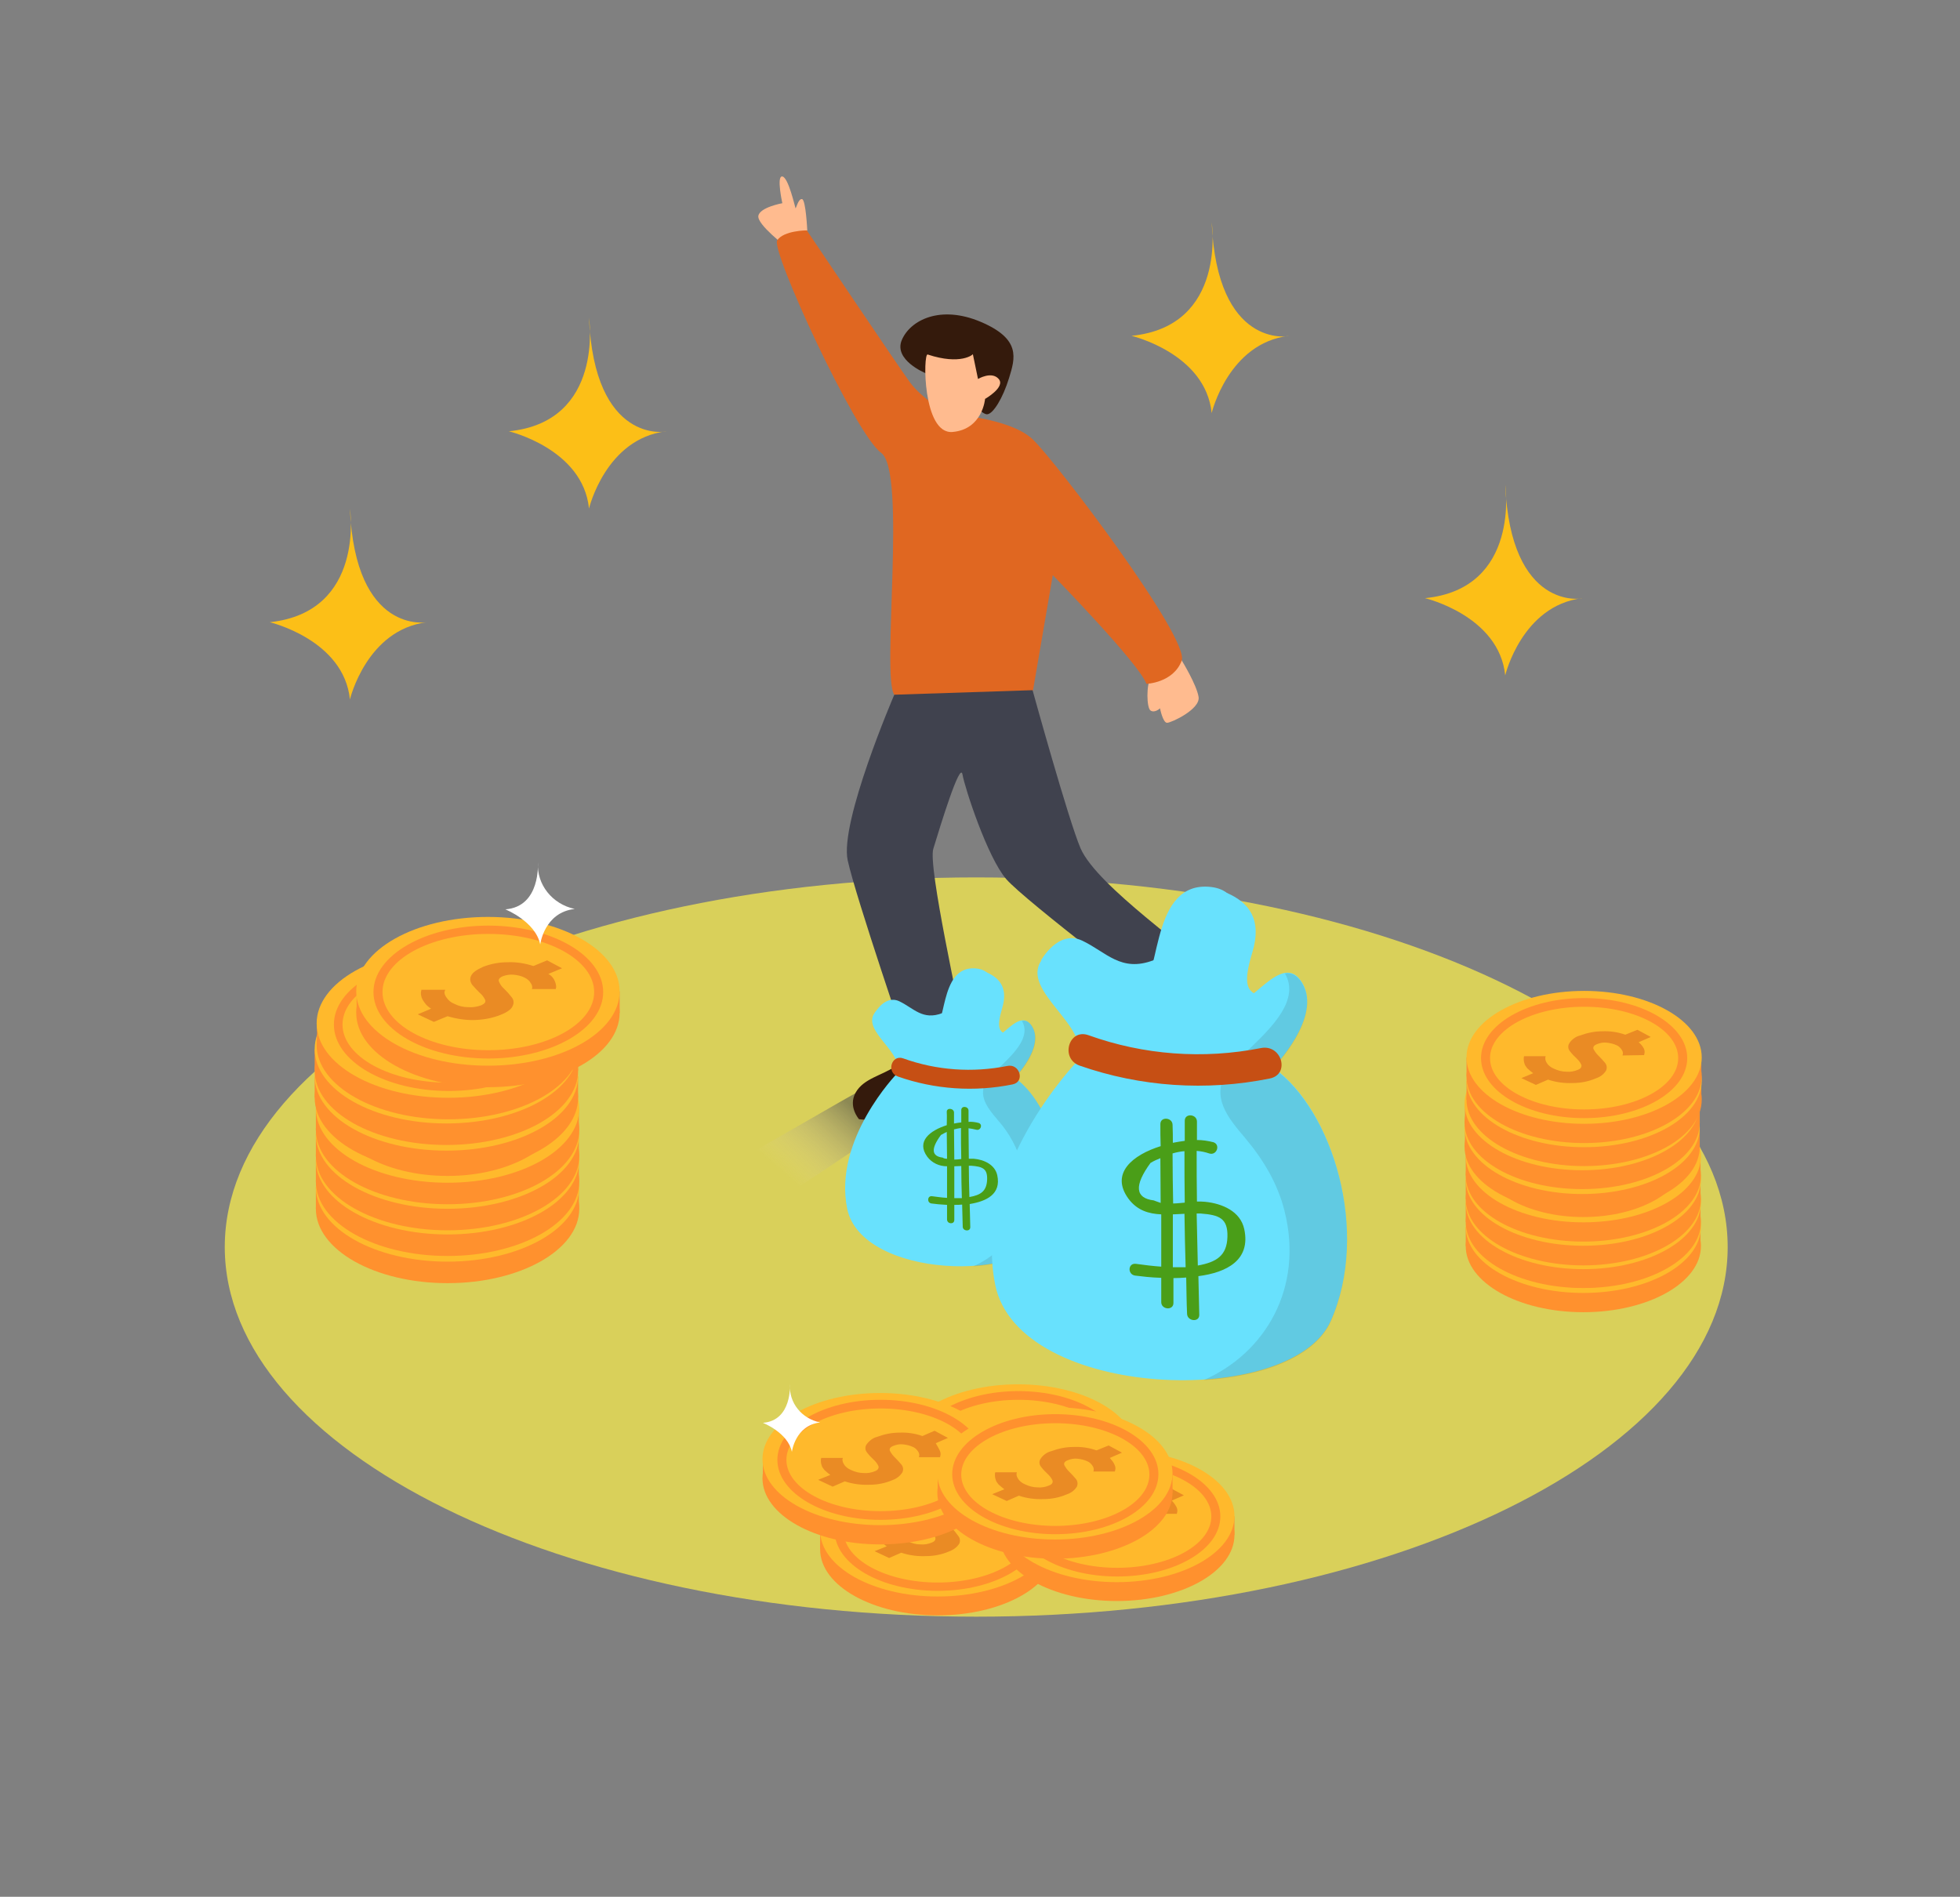
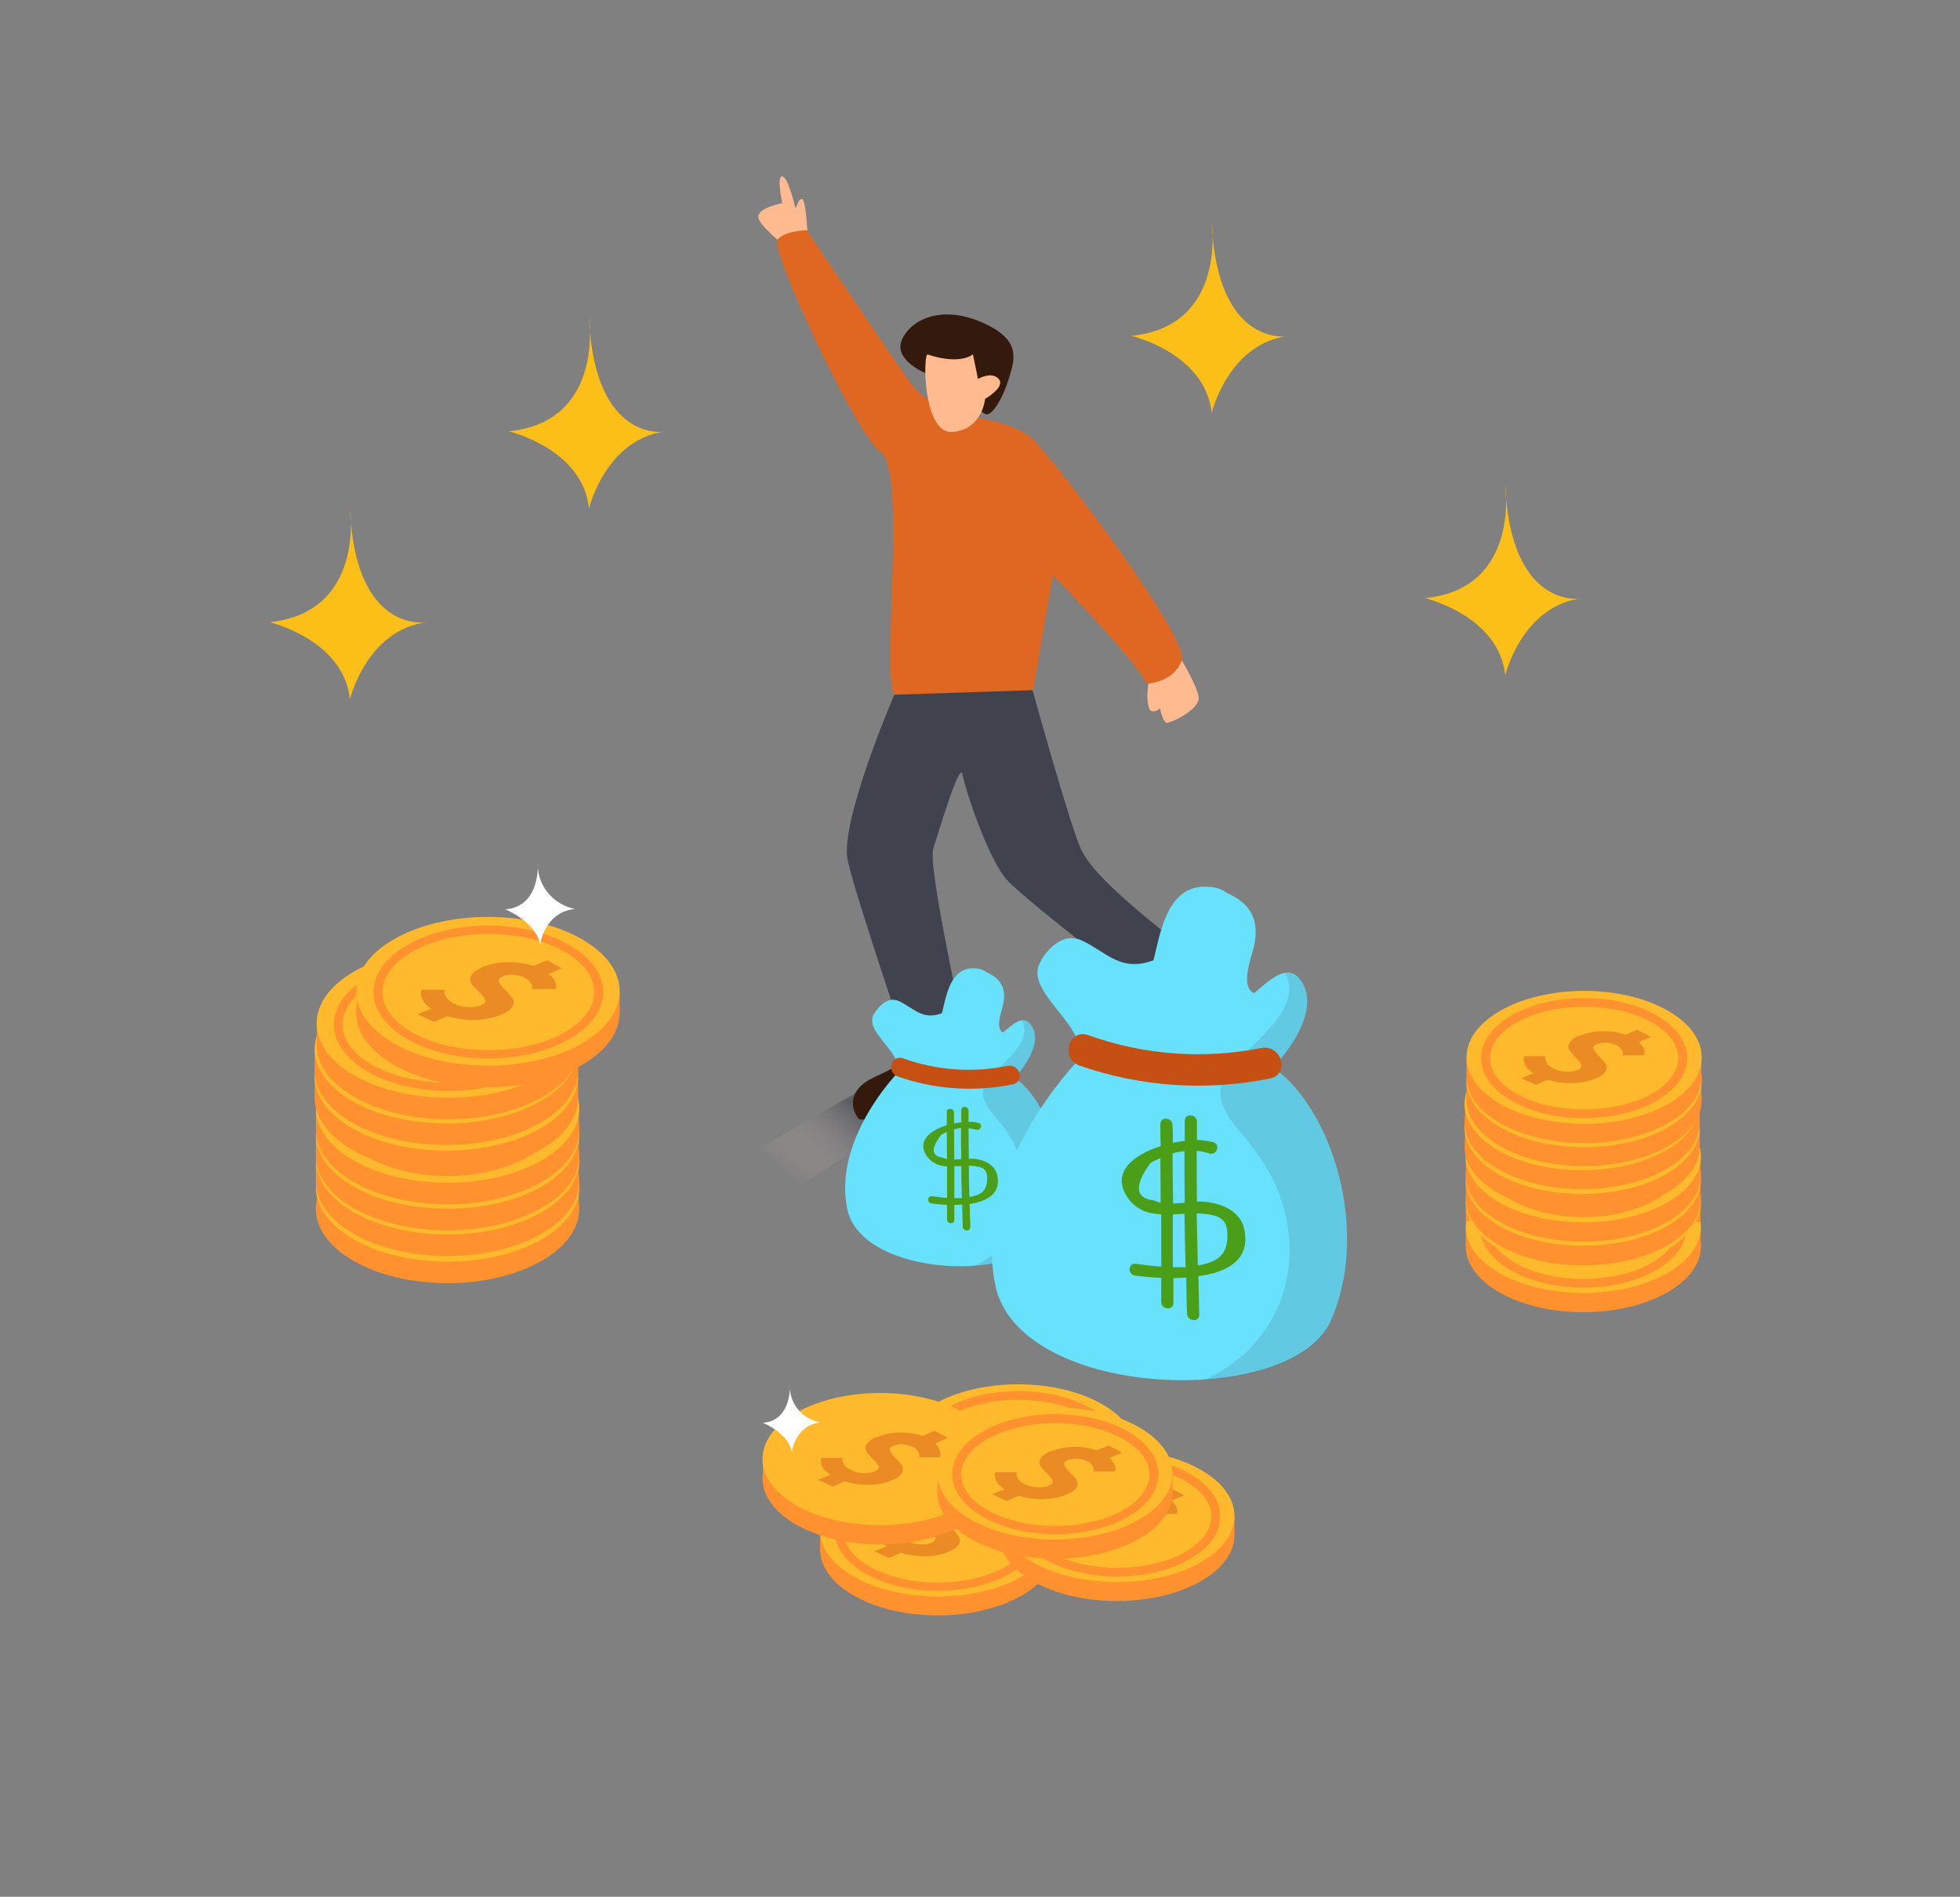
<svg xmlns="http://www.w3.org/2000/svg" width="218" height="211" viewBox="0 0 218 211" fill="none">
  <rect x="0" y="0" width="218" height="211" fill="#808080" stroke="none" />
-   <path d="M108.58 179.84C154.74 179.84 192.16 161.43 192.16 138.722C192.16 116.013 154.74 97.603 108.58 97.603C62.42 97.603 25 116.013 25 138.722C25 161.43 62.42 179.84 108.58 179.84Z" fill="#D9D05A" />
  <path opacity="0.5" d="M102.239 122.987L97.426 120.316C91.933 123.39 86.493 126.616 81 129.69L87.382 132.965C92.404 129.74 97.322 126.364 102.239 122.987Z" fill="url(#paint0_linear_1632_14415)" />
  <path opacity="0.5" d="M134.987 121.324L130.436 118.805C125.257 121.727 120.13 124.751 114.951 127.623L121.019 130.697C125.728 127.674 130.383 124.499 134.987 121.324Z" fill="url(#paint1_linear_1632_14415)" />
  <path d="M127.976 75.467C127.505 76.072 127.505 78.742 127.976 79.045C128.447 79.347 129.022 78.793 129.022 78.793C129.022 78.793 129.336 80.405 129.807 80.405C130.278 80.405 133.521 78.894 133.312 77.533C133.103 76.172 131.429 73.451 131.429 73.451" fill="#FFBB8F" />
  <path d="M89.788 25.628C89.788 25.628 89.631 22.252 89.212 22.151C88.794 22.05 88.532 23.26 88.48 23.159C88.428 23.058 87.695 19.732 87.015 19.631C86.335 19.53 87.015 22.605 87.015 22.605C87.015 22.605 84.504 23.058 84.347 24.015C84.19 24.973 87.434 27.442 87.434 27.442" fill="#FFBB8F" />
  <path d="M101.351 114.773C101.351 114.773 101.194 117.545 99.624 118.603C98.055 119.661 96.067 119.964 95.178 121.526C94.288 123.088 95.544 124.499 95.544 124.499C97.532 124.751 99.572 124.398 101.298 123.441C104.385 121.879 105.902 120.972 106.948 120.77C107.994 120.568 107.001 114.37 107.001 114.37L101.351 114.773Z" fill="#341A0C" />
  <path d="M105.43 46.037C105.43 46.037 102.553 44.374 101.193 42.51C99.833 40.645 89.737 25.628 89.737 25.628C89.737 25.628 87.173 25.628 86.441 26.737C85.709 27.845 95.125 48.305 98.002 50.371C100.879 52.437 98.002 75.215 99.467 77.281C100.931 79.347 112.022 81.463 114.899 76.777L117.096 63.977C117.096 63.977 126.774 73.904 127.506 76.071C127.506 76.071 130.488 75.971 131.43 73.501C132.371 71.032 117.41 51.278 114.847 48.859C112.283 46.44 105.43 46.037 105.43 46.037Z" fill="#E06721" />
  <path d="M102.919 41.502C102.919 41.502 99.362 40.041 100.303 37.824C101.245 35.606 104.593 33.893 109.092 35.808C113.591 37.723 112.911 39.839 112.23 42.056C111.55 44.274 110.452 46.088 109.772 46.088C109.092 46.088 107.104 43.77 107.104 43.77" fill="#341A0C" />
  <path d="M103.181 39.436C102.658 39.235 102.605 48.356 105.953 48.053C109.302 47.751 109.563 44.375 109.563 44.375C109.563 44.375 111.865 43.064 111.08 42.157C110.295 41.25 108.778 42.157 108.778 42.157L108.203 39.386C108.255 39.436 106.843 40.646 103.181 39.436Z" fill="#FFBB8F" />
  <path d="M99.467 77.281C99.467 77.281 93.346 91.492 94.288 95.725C95.23 99.958 101.036 116.941 101.036 116.941C101.036 116.941 107.262 116.185 107.052 114.371C106.843 112.556 103.181 96.38 103.809 94.415C104.594 91.845 106.791 84.639 107.052 86.15C107.314 87.662 109.825 95.372 111.917 97.791C114.01 100.21 129.494 111.952 129.494 111.952C129.494 111.952 134.046 108.777 133.575 107.416C133.104 106.056 122.066 98.698 120.183 94.365C118.823 91.19 114.847 76.777 114.847 76.777" fill="#40424E" />
  <path d="M129.546 111.952C129.965 113.212 130.331 114.471 130.645 115.782C130.854 117.142 129.965 119.662 129.18 120.216C128.395 120.771 128.552 121.778 129.546 122.484C130.54 123.189 133.574 122.786 134.673 121.728C135.771 120.67 134.882 118.704 135.771 116.991C136.661 115.278 138.91 112.002 133.522 108.223" fill="#341A0C" />
  <path d="M97.297 112.697C97.297 112.697 98.427 110.614 100.041 111.391C101.655 112.169 102.623 113.537 104.819 112.697C107.014 111.858 108.337 107.535 109.79 108.188C111.243 108.841 112.115 109.961 111.469 112.137C110.823 114.314 111.114 114.812 112.05 115.092C112.986 115.372 109.532 118.637 106.852 117.922C104.173 117.206 97.297 112.697 97.297 112.697Z" fill="#68E1FD" />
  <path d="M99.75 119.445C99.75 119.445 92.648 126.753 94.23 134.466C95.812 142.178 114.116 142.831 116.731 136.891C119.346 130.952 116.892 122.742 112.857 119.881C112.857 119.881 116.182 116.491 114.794 114.19C113.406 111.889 111.21 116.118 110.016 115.527C108.822 114.936 112.631 108.001 108.466 107.722C104.302 107.442 105.4 114.843 103.624 114.47C101.848 114.097 98.685 110.645 97.264 112.697C95.844 114.75 100.719 117.175 99.75 119.445Z" fill="#68E1FD" />
  <path opacity="0.13" d="M112.889 119.912C112.889 119.912 116.214 116.522 114.826 114.221C114.471 113.63 114.083 113.475 113.664 113.568C114.697 115.31 112.76 117.175 111.436 118.482C110.92 118.979 110.177 119.508 109.79 120.099C108.66 121.871 109.854 123.271 111.017 124.639C112.276 126.069 113.179 127.749 113.664 129.552C114.955 134.684 112.372 139.068 108.24 140.872C112.211 140.623 115.73 139.286 116.763 136.923C119.378 130.952 116.892 122.773 112.889 119.912Z" fill="#333333" />
  <path d="M112.05 118.575C108.176 119.353 104.173 119.073 100.46 117.736C99.137 117.269 98.556 119.321 99.879 119.757C103.947 121.187 108.37 121.498 112.631 120.628C114.019 120.348 113.438 118.295 112.05 118.575Z" fill="#C64F14" />
  <path d="M110.92 130.735C110.662 129.553 109.435 128.993 108.305 128.9C108.112 128.9 107.95 128.9 107.757 128.9C107.757 127.78 107.724 126.63 107.724 125.51C108.015 125.541 108.273 125.603 108.564 125.666C109.08 125.821 109.338 125.075 108.854 124.919C108.499 124.826 108.112 124.764 107.724 124.795C107.724 124.391 107.724 123.955 107.724 123.551C107.724 123.053 106.917 122.96 106.917 123.489C106.917 123.924 106.917 124.391 106.917 124.857C106.659 124.888 106.401 124.919 106.11 124.981C106.11 124.577 106.11 124.173 106.11 123.769C106.11 123.271 105.271 123.178 105.303 123.706C105.335 124.235 105.303 124.702 105.303 125.168C103.431 125.759 101.881 126.972 103.14 128.682C103.657 129.366 104.464 129.739 105.335 129.739C105.335 130.921 105.335 132.072 105.335 133.253C104.754 133.222 104.173 133.129 103.657 133.067C103.14 133.005 103.076 133.782 103.592 133.875C104.044 133.938 104.657 134 105.335 134.031C105.335 134.56 105.335 135.119 105.335 135.648C105.335 136.177 106.142 136.239 106.142 135.71C106.142 135.15 106.142 134.591 106.142 134.031C106.433 134.031 106.723 134.031 107.014 134C107.046 134.808 107.046 135.617 107.079 136.457C107.079 136.954 107.918 137.047 107.918 136.519C107.886 135.648 107.886 134.777 107.853 133.938C109.758 133.627 111.372 132.818 110.92 130.735ZM104.851 128.775C103.592 128.62 103.528 127.78 104.657 126.256C104.851 126.132 105.077 126.039 105.303 125.914C105.303 126.91 105.335 127.905 105.335 128.9C105.142 128.9 104.98 128.869 104.851 128.775ZM106.11 125.634C106.368 125.572 106.627 125.51 106.885 125.479C106.885 126.63 106.885 127.78 106.917 128.931C106.659 128.962 106.401 128.993 106.142 128.993C106.142 127.905 106.11 126.785 106.11 125.634ZM106.142 133.285C106.142 132.103 106.142 130.921 106.142 129.739C106.401 129.739 106.659 129.708 106.917 129.708C106.917 130.89 106.949 132.103 106.982 133.285C106.723 133.285 106.433 133.285 106.142 133.285ZM107.821 133.16C107.789 132.01 107.757 130.828 107.757 129.677C107.853 129.677 107.95 129.677 108.015 129.677C109.274 129.771 109.855 129.988 109.79 131.263C109.726 132.538 109.048 132.942 107.821 133.16Z" fill="#4A9E18" />
  <path d="M115.795 106.82C115.795 106.82 117.7 103.368 120.379 104.643C123.058 105.918 124.673 108.188 128.288 106.82C131.904 105.451 134.131 98.299 136.52 99.356C138.909 100.414 140.394 102.279 139.297 105.918C138.199 109.556 138.683 110.365 140.265 110.831C141.847 111.298 136.133 116.678 131.646 115.496C127.158 114.314 115.795 106.82 115.795 106.82Z" fill="#68E1FD" />
  <path d="M119.861 118.014C119.861 118.014 108.111 130.111 110.693 142.924C113.276 155.736 143.621 156.793 148.012 146.935C152.402 137.077 148.27 123.487 141.62 118.761C141.62 118.761 147.108 113.132 144.848 109.338C142.588 105.544 138.908 112.541 136.939 111.546C134.97 110.551 141.265 99.076 134.389 98.64C127.512 98.205 129.32 110.426 126.382 109.804C123.445 109.182 118.183 103.429 115.826 106.85C113.469 110.271 121.508 114.251 119.861 118.014Z" fill="#68E1FD" />
  <path opacity="0.13" d="M141.621 118.823C141.621 118.823 147.109 113.194 144.849 109.4C144.268 108.436 143.59 108.156 142.912 108.281C144.623 111.173 141.427 114.283 139.232 116.428C138.393 117.268 137.134 118.108 136.488 119.134C134.616 122.057 136.617 124.389 138.522 126.628C140.556 129.054 142.137 131.728 142.88 134.745C145.011 143.266 140.749 150.512 133.873 153.528C140.459 153.124 146.27 150.916 148.013 146.997C152.403 137.108 148.271 123.519 141.621 118.823Z" fill="#333333" />
  <path d="M140.264 116.584C133.84 117.859 127.19 117.361 121.056 115.153C118.861 114.376 117.892 117.765 120.088 118.543C126.867 120.906 134.163 121.404 141.233 119.973C143.525 119.507 142.556 116.148 140.264 116.584Z" fill="#C64F14" />
  <path d="M138.392 136.736C137.972 134.745 135.938 133.875 134.034 133.688C133.743 133.657 133.42 133.657 133.13 133.657C133.098 131.791 133.098 129.925 133.098 128.028C133.582 128.059 134.034 128.153 134.486 128.308C135.325 128.588 135.777 127.344 134.97 127.064C134.357 126.909 133.743 126.815 133.13 126.815C133.13 126.131 133.13 125.447 133.13 124.763C133.13 123.923 131.774 123.799 131.774 124.67C131.774 125.416 131.774 126.162 131.774 126.909C131.354 126.971 130.902 127.033 130.45 127.126C130.45 126.473 130.45 125.789 130.418 125.136C130.418 124.296 129.062 124.172 129.062 125.043C129.062 125.914 129.062 126.66 129.095 127.499C125.995 128.464 123.445 130.516 125.511 133.346C126.48 134.652 127.771 135.025 129.159 135.087C129.159 137.015 129.159 138.975 129.159 140.903C128.223 140.84 127.254 140.716 126.351 140.592C125.447 140.467 125.382 141.773 126.254 141.898C126.996 141.991 128.029 142.115 129.159 142.147C129.159 143.048 129.159 143.95 129.159 144.852C129.159 145.692 130.515 145.816 130.515 144.945C130.515 144.012 130.515 143.08 130.515 142.178C130.999 142.178 131.484 142.147 131.935 142.115C131.968 143.453 131.968 144.821 132.032 146.158C132.065 146.998 133.42 147.122 133.388 146.251C133.356 144.821 133.324 143.39 133.291 141.96C136.423 141.556 139.134 140.187 138.392 136.736ZM128.32 133.532C126.254 133.284 126.125 131.884 127.965 129.365C128.32 129.148 128.675 128.992 129.062 128.837C129.062 130.485 129.095 132.164 129.095 133.812C128.836 133.719 128.546 133.626 128.32 133.532ZM130.418 128.308C130.838 128.184 131.29 128.09 131.742 128.059C131.742 129.956 131.742 131.884 131.774 133.781C131.354 133.812 130.902 133.875 130.483 133.875C130.45 132.04 130.418 130.174 130.418 128.308ZM130.45 140.965C130.45 139.006 130.45 137.047 130.45 135.087L131.742 135.025C131.774 137.015 131.806 138.975 131.871 140.965C131.419 140.965 130.935 140.965 130.45 140.965ZM133.227 140.778C133.194 138.85 133.13 136.922 133.098 134.994C133.259 134.994 133.388 134.994 133.55 134.994C135.616 135.15 136.584 135.523 136.52 137.606C136.455 139.69 135.293 140.405 133.227 140.778Z" fill="#4A9E18" />
  <path d="M176.105 145.971C183.329 145.971 189.185 142.68 189.185 138.621C189.185 134.561 183.329 131.271 176.105 131.271C168.882 131.271 163.025 134.561 163.025 138.621C163.025 142.68 168.882 145.971 176.105 145.971Z" fill="#FF912E" />
  <path d="M163.025 138.621V136.479L164.464 138.201L163.025 138.621Z" fill="#FF912E" />
  <path d="M189.143 136.479V138.621H187.486L188.707 136.899L189.143 136.479Z" fill="#FF912E" />
  <path d="M176.105 143.828C183.329 143.828 189.185 140.537 189.185 136.478C189.185 132.419 183.329 129.128 176.105 129.128C168.882 129.128 163.025 132.419 163.025 136.478C163.025 140.537 168.882 143.828 176.105 143.828Z" fill="#FFB92C" />
  <path d="M182.69 135.512C182.778 135.68 182.821 135.89 182.778 136.058L182.734 136.268H180.336C180.38 136.184 180.38 136.142 180.38 136.058C180.38 135.89 180.336 135.764 180.249 135.638C180.118 135.428 179.9 135.26 179.682 135.134C179.333 134.966 178.941 134.882 178.548 134.84C178.2 134.798 177.807 134.882 177.502 135.008C177.153 135.134 177.022 135.344 177.11 135.554C177.24 135.806 177.415 136.058 177.633 136.268C177.894 136.52 178.112 136.772 178.374 137.066C178.592 137.318 178.636 137.654 178.505 137.948C178.243 138.368 177.851 138.662 177.371 138.83C176.586 139.166 175.714 139.334 174.842 139.334C173.927 139.376 172.968 139.25 172.096 138.956L170.744 139.544L169.131 138.788L170.482 138.242C170.264 138.074 170.046 137.906 169.828 137.696C169.698 137.528 169.567 137.36 169.523 137.192C169.48 137.066 169.436 136.898 169.436 136.772C169.436 136.688 169.436 136.562 169.48 136.478L169.523 136.352H171.921C171.921 136.394 171.878 136.478 171.878 136.604C171.878 136.772 171.965 136.982 172.052 137.108C172.226 137.402 172.532 137.612 172.837 137.738C173.273 137.948 173.752 138.074 174.232 138.074C174.668 138.116 175.104 138.032 175.496 137.864C175.845 137.738 175.932 137.528 175.889 137.318C175.758 137.024 175.584 136.814 175.366 136.604C175.104 136.352 174.842 136.1 174.624 135.806C174.406 135.554 174.363 135.218 174.537 134.924C174.842 134.504 175.235 134.168 175.758 134.042C176.543 133.748 177.371 133.58 178.2 133.58C179.072 133.538 179.944 133.664 180.772 133.958L182.124 133.412L183.606 134.21L182.254 134.798C182.385 134.966 182.603 135.218 182.69 135.512Z" fill="#EA8B24" />
  <path d="M176.105 143.24C169.783 143.24 164.639 140.258 164.639 136.562C164.639 132.866 169.783 129.884 176.105 129.884C182.427 129.884 187.572 132.866 187.572 136.562C187.572 140.258 182.427 143.24 176.105 143.24ZM176.105 130.85C170.35 130.85 165.641 133.412 165.641 136.562C165.641 139.712 170.35 142.274 176.105 142.274C181.861 142.274 186.569 139.712 186.569 136.562C186.569 133.412 181.904 130.85 176.105 130.85Z" fill="#FF912E" />
-   <path d="M176.105 143.282C183.329 143.282 189.185 139.991 189.185 135.932C189.185 131.873 183.329 128.582 176.105 128.582C168.882 128.582 163.025 131.873 163.025 135.932C163.025 139.991 168.882 143.282 176.105 143.282Z" fill="#FF912E" />
  <path d="M163.025 135.932V133.79L164.464 135.512L163.025 135.932Z" fill="#FF912E" />
  <path d="M189.143 133.79V135.932H187.486L188.707 134.21L189.143 133.79Z" fill="#FF912E" />
  <path d="M176.105 141.182C183.329 141.182 189.185 137.873 189.185 133.79C189.185 129.708 183.329 126.398 176.105 126.398C168.882 126.398 163.025 129.708 163.025 133.79C163.025 137.873 168.882 141.182 176.105 141.182Z" fill="#FFB92C" />
  <path d="M182.689 132.825C182.776 132.993 182.82 133.203 182.776 133.371L182.733 133.581H180.335C180.378 133.539 180.378 133.455 180.378 133.371C180.378 133.203 180.335 133.077 180.248 132.951C180.117 132.741 179.899 132.531 179.681 132.447C179.332 132.279 178.94 132.195 178.547 132.153C178.198 132.111 177.806 132.195 177.501 132.321C177.152 132.447 177.021 132.657 177.108 132.867C177.239 133.119 177.37 133.371 177.588 133.581C177.85 133.833 178.068 134.085 178.329 134.379C178.547 134.631 178.591 134.967 178.46 135.261C178.198 135.681 177.806 135.975 177.326 136.143C176.542 136.479 175.67 136.647 174.798 136.647C173.882 136.689 172.923 136.563 172.051 136.269L170.699 136.857L169.086 136.101L170.438 135.555C170.22 135.387 170.002 135.219 169.784 135.009C169.653 134.841 169.522 134.673 169.478 134.505C169.435 134.379 169.391 134.211 169.391 134.085C169.391 134.001 169.391 133.875 169.435 133.791L169.478 133.665H171.876C171.876 133.707 171.833 133.791 171.833 133.917C171.833 134.127 171.92 134.295 172.051 134.421C172.225 134.715 172.53 134.925 172.836 135.051C173.272 135.261 173.751 135.387 174.231 135.387C174.667 135.429 175.103 135.345 175.495 135.177C175.844 135.051 175.931 134.841 175.888 134.631C175.757 134.337 175.582 134.127 175.364 133.917C175.103 133.665 174.841 133.413 174.623 133.119C174.405 132.867 174.362 132.531 174.536 132.237C174.841 131.817 175.234 131.481 175.757 131.355C176.542 131.061 177.37 130.893 178.198 130.893C179.07 130.851 179.942 130.977 180.771 131.271L182.122 130.683L183.605 131.481L182.253 132.069C182.384 132.279 182.602 132.531 182.689 132.825Z" fill="#EA8B24" />
  <path d="M176.105 140.552C169.783 140.552 164.639 137.57 164.639 133.874C164.639 130.178 169.783 127.196 176.105 127.196C182.427 127.196 187.572 130.178 187.572 133.874C187.572 137.57 182.427 140.552 176.105 140.552ZM176.105 128.162C170.35 128.162 165.641 130.724 165.641 133.874C165.641 137.024 170.35 139.586 176.105 139.586C181.861 139.586 186.569 137.024 186.569 133.874C186.569 130.724 181.904 128.162 176.105 128.162Z" fill="#FF912E" />
  <path d="M176.105 140.763C183.329 140.763 189.185 137.453 189.185 133.371C189.185 129.288 183.329 125.979 176.105 125.979C168.882 125.979 163.025 129.288 163.025 133.371C163.025 137.453 168.882 140.763 176.105 140.763Z" fill="#FF912E" />
  <path d="M163.025 133.371V131.229L164.464 132.951L163.025 133.371Z" fill="#FF912E" />
  <path d="M189.143 131.229V133.371H187.486L188.707 131.649L189.143 131.229Z" fill="#FF912E" />
  <path d="M176.105 138.578C183.329 138.578 189.185 135.287 189.185 131.228C189.185 127.169 183.329 123.878 176.105 123.878C168.882 123.878 163.025 127.169 163.025 131.228C163.025 135.287 168.882 138.578 176.105 138.578Z" fill="#FFB92C" />
  <path d="M182.689 130.262C182.776 130.43 182.82 130.64 182.776 130.808L182.733 131.018L180.335 131.06C180.422 130.85 180.378 130.598 180.248 130.43C180.117 130.22 179.899 130.01 179.681 129.926C179.332 129.758 178.94 129.674 178.547 129.632C178.198 129.59 177.806 129.674 177.501 129.8C177.152 129.926 177.021 130.136 177.108 130.346C177.196 130.64 177.37 130.892 177.588 131.102C177.85 131.354 178.068 131.606 178.329 131.9C178.547 132.152 178.591 132.488 178.46 132.782C178.198 133.202 177.806 133.496 177.326 133.664C176.542 134 175.67 134.168 174.798 134.168C173.882 134.21 172.923 134.084 172.051 133.79L170.699 134.378L169.086 133.622L170.438 133.076C170.22 132.908 170.002 132.74 169.827 132.53C169.696 132.362 169.566 132.194 169.522 132.026C169.478 131.9 169.435 131.732 169.435 131.606C169.435 131.522 169.435 131.396 169.478 131.312L169.522 131.186H171.92C171.92 131.228 171.876 131.312 171.876 131.438C171.876 131.606 171.964 131.816 172.051 131.942C172.225 132.236 172.53 132.446 172.836 132.572C173.272 132.782 173.751 132.908 174.231 132.908C174.667 132.95 175.103 132.866 175.495 132.698C175.844 132.572 175.931 132.362 175.888 132.152C175.757 131.858 175.582 131.648 175.364 131.438C175.103 131.186 174.841 130.934 174.623 130.64C174.405 130.388 174.362 130.052 174.536 129.758C174.841 129.338 175.234 129.002 175.757 128.876C176.542 128.582 177.37 128.414 178.198 128.414C179.07 128.372 179.942 128.498 180.771 128.792L182.122 128.204L183.605 129.002L182.253 129.59C182.384 129.758 182.602 129.968 182.689 130.262Z" fill="#EA8B24" />
  <path d="M176.105 137.99C169.783 137.99 164.639 135.008 164.639 131.312C164.639 127.616 169.783 124.634 176.105 124.634C182.427 124.634 187.572 127.616 187.572 131.312C187.572 135.008 182.427 137.99 176.105 137.99ZM176.105 125.6C170.35 125.6 165.641 128.162 165.641 131.312C165.641 134.462 170.35 137.024 176.105 137.024C181.861 137.024 186.569 134.462 186.569 131.312C186.569 128.162 181.904 125.6 176.105 125.6Z" fill="#FF912E" />
  <path d="M176.105 138.116C183.329 138.116 189.185 134.825 189.185 130.766C189.185 126.707 183.329 123.416 176.105 123.416C168.882 123.416 163.025 126.707 163.025 130.766C163.025 134.825 168.882 138.116 176.105 138.116Z" fill="#FF912E" />
  <path d="M163.025 130.766V128.624L164.464 130.346L163.025 130.766Z" fill="#FF912E" />
  <path d="M189.143 128.624V130.766H187.486L188.707 129.044L189.143 128.624Z" fill="#FF912E" />
  <path d="M176.105 135.974C183.329 135.974 189.185 132.684 189.185 128.624C189.185 124.565 183.329 121.274 176.105 121.274C168.882 121.274 163.025 124.565 163.025 128.624C163.025 132.684 168.882 135.974 176.105 135.974Z" fill="#FFB92C" />
  <path d="M182.69 127.659C182.778 127.827 182.821 128.037 182.778 128.205L182.734 128.415L180.336 128.457C180.38 128.373 180.38 128.331 180.38 128.247C180.38 128.079 180.336 127.953 180.249 127.827C180.118 127.617 179.9 127.449 179.682 127.323C179.333 127.155 178.941 127.071 178.548 127.029C178.2 126.987 177.807 127.071 177.502 127.197C177.153 127.323 177.022 127.533 177.11 127.743C177.24 127.995 177.415 128.247 177.633 128.457C177.894 128.709 178.112 128.961 178.374 129.255C178.592 129.507 178.636 129.843 178.505 130.137C178.243 130.557 177.851 130.851 177.371 131.019C176.586 131.355 175.714 131.523 174.842 131.523C173.927 131.565 172.968 131.439 172.096 131.145L170.744 131.733L169.131 130.977L170.482 130.431C170.264 130.263 170.046 130.095 169.828 129.885C169.698 129.717 169.567 129.549 169.523 129.381C169.48 129.255 169.436 129.087 169.436 128.961C169.436 128.877 169.436 128.751 169.48 128.667L169.523 128.541H171.921C171.921 128.583 171.878 128.667 171.878 128.793C171.878 128.961 171.965 129.171 172.052 129.297C172.226 129.591 172.532 129.801 172.837 129.927C173.273 130.137 173.752 130.263 174.232 130.263C174.668 130.305 175.104 130.221 175.496 130.053C175.845 129.927 175.932 129.717 175.889 129.507C175.758 129.213 175.584 129.003 175.366 128.793C175.104 128.541 174.842 128.289 174.624 127.995C174.406 127.743 174.363 127.407 174.537 127.113C174.842 126.693 175.235 126.357 175.758 126.231C176.543 125.937 177.371 125.769 178.2 125.769C179.072 125.727 179.944 125.853 180.772 126.147L182.124 125.601L183.606 126.399L182.254 126.987C182.385 127.155 182.603 127.365 182.69 127.659Z" fill="#EA8B24" />
  <path d="M176.105 135.386C169.783 135.386 164.639 132.404 164.639 128.708C164.639 125.012 169.783 122.03 176.105 122.03C182.427 122.03 187.572 125.012 187.572 128.708C187.572 132.404 182.427 135.386 176.105 135.386ZM176.105 123.038C170.35 123.038 165.641 125.6 165.641 128.75C165.641 131.9 170.35 134.462 176.105 134.462C181.861 134.462 186.569 131.9 186.569 128.75C186.569 125.6 181.904 123.038 176.105 123.038Z" fill="#FF912E" />
  <path d="M175.975 134.925C183.198 134.925 189.055 131.634 189.055 127.575C189.055 123.515 183.198 120.225 175.975 120.225C168.751 120.225 162.895 123.515 162.895 127.575C162.895 131.634 168.751 134.925 175.975 134.925Z" fill="#FF912E" />
  <path d="M162.939 127.575V125.433L164.335 127.155L162.939 127.575Z" fill="#FF912E" />
  <path d="M189.055 125.433V127.575H187.398L188.619 125.853L189.055 125.433Z" fill="#FF912E" />
  <path d="M175.975 132.824C183.198 132.824 189.055 129.515 189.055 125.432C189.055 121.35 183.198 118.04 175.975 118.04C168.751 118.04 162.895 121.35 162.895 125.432C162.895 129.515 168.751 132.824 175.975 132.824Z" fill="#FFB92C" />
  <path d="M182.603 124.466C182.69 124.634 182.734 124.844 182.69 125.012L182.647 125.222L180.249 125.264C180.292 125.18 180.292 125.138 180.292 125.054C180.292 124.886 180.249 124.76 180.162 124.634C180.031 124.424 179.813 124.214 179.595 124.13C179.246 123.962 178.854 123.878 178.461 123.836C178.112 123.794 177.72 123.878 177.415 124.004C177.066 124.13 176.935 124.34 177.022 124.55C177.153 124.802 177.328 125.054 177.546 125.264C177.807 125.516 178.025 125.768 178.287 126.062C178.505 126.314 178.548 126.65 178.418 126.944C178.156 127.364 177.764 127.658 177.24 127.826C176.456 128.162 175.584 128.33 174.712 128.33C173.796 128.372 172.837 128.246 171.965 127.952L170.613 128.54L169 127.784L170.308 127.238C170.09 127.07 169.872 126.902 169.654 126.692C169.523 126.524 169.392 126.356 169.349 126.188C169.305 126.062 169.262 125.894 169.262 125.768C169.262 125.684 169.262 125.558 169.262 125.474L169.305 125.348H171.703C171.66 125.432 171.66 125.516 171.66 125.6C171.66 125.81 171.747 125.978 171.834 126.104C172.008 126.398 172.314 126.608 172.619 126.734C173.055 126.944 173.534 127.07 174.014 127.07C174.45 127.112 174.886 127.028 175.278 126.86C175.627 126.734 175.714 126.524 175.671 126.314C175.54 126.02 175.366 125.81 175.148 125.6C174.886 125.348 174.624 125.096 174.406 124.802C174.188 124.55 174.145 124.214 174.319 123.92C174.581 123.5 175.017 123.164 175.54 123.038C176.325 122.744 177.153 122.576 177.982 122.576C178.854 122.534 179.726 122.66 180.554 122.954L181.906 122.408L183.388 123.206L182.036 123.794C182.298 123.962 182.472 124.172 182.603 124.466Z" fill="#EA8B24" />
  <path d="M176.02 132.194C169.698 132.194 164.553 129.212 164.553 125.516C164.553 121.82 169.698 118.838 176.02 118.838C182.342 118.838 187.486 121.82 187.486 125.516C187.486 129.212 182.342 132.194 176.02 132.194ZM176.02 119.804C170.264 119.804 165.556 122.366 165.556 125.516C165.556 128.666 170.264 131.228 176.02 131.228C181.775 131.228 186.484 128.666 186.484 125.516C186.484 122.366 181.775 119.804 176.02 119.804Z" fill="#FF912E" />
  <path d="M175.975 132.278C183.198 132.278 189.055 128.969 189.055 124.886C189.055 120.804 183.198 117.494 175.975 117.494C168.751 117.494 162.895 120.804 162.895 124.886C162.895 128.969 168.751 132.278 175.975 132.278Z" fill="#FF912E" />
  <path d="M162.939 124.886V122.786L164.335 124.466L162.939 124.886Z" fill="#FF912E" />
  <path d="M189.055 122.786V124.886H187.398L188.619 123.206L189.055 122.786Z" fill="#FF912E" />
  <path d="M175.975 130.179C183.198 130.179 189.055 126.869 189.055 122.787C189.055 118.704 183.198 115.395 175.975 115.395C168.751 115.395 162.895 118.704 162.895 122.787C162.895 126.869 168.751 130.179 175.975 130.179Z" fill="#FFB92C" />
  <path d="M182.603 121.779C182.69 121.947 182.734 122.157 182.69 122.325L182.647 122.535H180.249C180.292 122.493 180.292 122.409 180.292 122.325C180.292 122.157 180.249 122.031 180.162 121.905C180.031 121.695 179.813 121.485 179.595 121.401C179.246 121.233 178.854 121.149 178.461 121.107C178.112 121.065 177.72 121.149 177.415 121.275C177.066 121.401 176.935 121.611 177.022 121.821C177.153 122.073 177.328 122.325 177.546 122.535C177.807 122.787 178.025 123.039 178.287 123.333C178.505 123.585 178.548 123.921 178.418 124.215C178.156 124.635 177.72 124.929 177.24 125.097C176.456 125.433 175.584 125.601 174.712 125.601C173.796 125.643 172.837 125.517 171.965 125.223L170.613 125.811L169 125.055L170.308 124.509C170.09 124.341 169.872 124.173 169.654 123.963C169.523 123.795 169.392 123.627 169.349 123.459C169.305 123.333 169.262 123.165 169.262 123.039C169.262 122.955 169.262 122.829 169.262 122.745L169.305 122.661H171.703C171.66 122.745 171.66 122.829 171.66 122.913C171.66 123.081 171.747 123.291 171.834 123.417C172.008 123.711 172.314 123.921 172.619 124.089C173.055 124.299 173.534 124.425 174.014 124.425C174.45 124.467 174.886 124.383 175.278 124.215C175.627 124.089 175.714 123.879 175.671 123.669C175.54 123.375 175.366 123.165 175.148 122.955C174.886 122.703 174.624 122.451 174.406 122.157C174.188 121.905 174.145 121.569 174.319 121.275C174.581 120.855 175.017 120.519 175.54 120.393C176.325 120.099 177.153 119.931 177.982 119.931C178.854 119.889 179.726 120.015 180.554 120.309L181.906 119.721L183.388 120.519L182.036 121.107C182.298 121.275 182.472 121.527 182.603 121.779Z" fill="#EA8B24" />
  <path d="M176.02 129.506C169.698 129.506 164.553 126.524 164.553 122.828C164.553 119.132 169.698 116.15 176.02 116.15C182.342 116.15 187.486 119.132 187.486 122.828C187.486 126.524 182.342 129.506 176.02 129.506ZM176.02 117.158C170.264 117.158 165.556 119.72 165.556 122.87C165.556 126.02 170.264 128.582 176.02 128.582C181.775 128.582 186.484 126.02 186.484 122.87C186.484 119.72 181.775 117.158 176.02 117.158Z" fill="#FF912E" />
  <path d="M176.193 129.717C183.417 129.717 189.273 126.407 189.273 122.325C189.273 118.242 183.417 114.933 176.193 114.933C168.969 114.933 163.113 118.242 163.113 122.325C163.113 126.407 168.969 129.717 176.193 129.717Z" fill="#FF912E" />
  <path d="M163.113 122.325V120.225L164.552 121.905L163.113 122.325Z" fill="#FF912E" />
  <path d="M189.23 120.225V122.325H187.617L188.794 120.645L189.23 120.225Z" fill="#FF912E" />
  <path d="M176.193 127.616C183.417 127.616 189.273 124.307 189.273 120.224C189.273 116.142 183.417 112.832 176.193 112.832C168.969 112.832 163.113 116.142 163.113 120.224C163.113 124.307 168.969 127.616 176.193 127.616Z" fill="#FFB92C" />
  <path d="M182.82 119.216C182.907 119.384 182.951 119.594 182.907 119.762L182.864 119.972L180.466 120.014C180.466 119.93 180.509 119.888 180.509 119.804C180.509 119.636 180.466 119.51 180.378 119.384C180.248 119.174 180.03 119.006 179.812 118.88C179.463 118.712 179.07 118.628 178.678 118.586C178.329 118.544 177.937 118.628 177.632 118.754C177.283 118.88 177.152 119.09 177.239 119.3C177.37 119.552 177.544 119.804 177.762 120.014C178.024 120.266 178.242 120.518 178.504 120.812C178.722 121.064 178.765 121.4 178.634 121.694C178.373 122.114 177.98 122.408 177.457 122.576C176.672 122.912 175.8 123.08 174.928 123.08C174.013 123.122 173.054 122.996 172.182 122.702L170.83 123.29L169.217 122.534L170.525 121.988C170.307 121.82 170.089 121.652 169.871 121.442C169.74 121.274 169.609 121.106 169.566 120.938C169.522 120.812 169.478 120.644 169.478 120.518C169.478 120.434 169.478 120.308 169.478 120.224L169.522 120.098H171.92C171.876 120.182 171.876 120.266 171.876 120.35C171.876 120.518 171.964 120.728 172.051 120.854C172.225 121.148 172.53 121.358 172.836 121.484C173.272 121.694 173.751 121.82 174.231 121.82C174.667 121.862 175.103 121.778 175.495 121.61C175.844 121.484 175.931 121.274 175.888 121.064C175.757 120.77 175.582 120.56 175.364 120.35C175.103 120.098 174.841 119.846 174.623 119.552C174.405 119.3 174.362 118.964 174.536 118.67C174.798 118.25 175.234 117.914 175.757 117.788C176.542 117.494 177.37 117.326 178.198 117.326C179.07 117.284 179.942 117.41 180.771 117.704L182.122 117.158L183.605 117.956L182.253 118.544C182.471 118.712 182.689 118.964 182.82 119.216Z" fill="#EA8B24" />
  <path d="M176.193 126.944C169.871 126.944 164.727 123.962 164.727 120.266C164.727 116.57 169.871 113.588 176.193 113.588C182.515 113.588 187.66 116.57 187.66 120.266C187.66 123.962 182.515 126.944 176.193 126.944ZM176.193 114.596C170.438 114.596 165.729 117.158 165.729 120.308C165.729 123.458 170.438 126.02 176.193 126.02C181.949 126.02 186.657 123.458 186.657 120.308C186.657 117.158 181.992 114.596 176.193 114.596Z" fill="#FF912E" />
  <path d="M176.193 127.154C183.417 127.154 189.273 123.845 189.273 119.762C189.273 115.68 183.417 112.37 176.193 112.37C168.969 112.37 163.113 115.68 163.113 119.762C163.113 123.845 168.969 127.154 176.193 127.154Z" fill="#FF912E" />
  <path d="M163.113 119.762V117.62L164.552 119.3L163.113 119.762Z" fill="#FF912E" />
  <path d="M189.23 117.62V119.762H187.617L188.794 118.04L189.23 117.62Z" fill="#FF912E" />
  <path d="M176.193 125.013C183.417 125.013 189.273 121.703 189.273 117.621C189.273 113.538 183.417 110.229 176.193 110.229C168.969 110.229 163.113 113.538 163.113 117.621C163.113 121.703 168.969 125.013 176.193 125.013Z" fill="#FFB92C" />
  <path d="M182.82 116.613C182.907 116.781 182.951 116.991 182.907 117.159L182.864 117.369L180.466 117.411C180.466 117.327 180.509 117.285 180.509 117.201C180.509 117.033 180.466 116.907 180.378 116.781C180.248 116.571 180.03 116.361 179.812 116.277C179.463 116.109 179.07 116.025 178.678 115.983C178.329 115.941 177.937 116.025 177.632 116.151C177.283 116.277 177.152 116.487 177.239 116.697C177.37 116.949 177.544 117.201 177.762 117.411C178.024 117.663 178.242 117.915 178.504 118.209C178.722 118.461 178.765 118.797 178.634 119.091C178.373 119.511 177.98 119.805 177.457 119.973C176.672 120.309 175.8 120.477 174.928 120.477C174.013 120.519 173.054 120.393 172.182 120.099L170.83 120.687L169.217 119.931L170.525 119.385C170.307 119.217 170.089 119.049 169.871 118.839C169.74 118.671 169.609 118.503 169.566 118.335C169.522 118.209 169.478 118.041 169.478 117.915C169.478 117.831 169.478 117.705 169.478 117.621L169.522 117.495H171.92C171.876 117.579 171.876 117.663 171.876 117.747C171.876 117.957 171.964 118.125 172.051 118.251C172.225 118.545 172.53 118.755 172.836 118.881C173.272 119.091 173.751 119.217 174.231 119.217C174.667 119.259 175.103 119.175 175.495 119.007C175.844 118.881 175.931 118.671 175.888 118.461C175.757 118.167 175.582 117.957 175.364 117.747C175.103 117.495 174.841 117.243 174.623 116.949C174.405 116.697 174.362 116.361 174.536 116.067C174.798 115.647 175.234 115.311 175.757 115.185C176.542 114.891 177.37 114.723 178.198 114.723C179.07 114.681 179.942 114.807 180.771 115.101L182.122 114.555L183.605 115.353L182.253 115.941C182.471 116.109 182.689 116.361 182.82 116.613Z" fill="#EA8B24" />
  <path d="M176.193 124.382C169.871 124.382 164.727 121.4 164.727 117.704C164.727 114.008 169.871 111.026 176.193 111.026C182.515 111.026 187.66 114.008 187.66 117.704C187.66 121.4 182.515 124.382 176.193 124.382ZM176.193 111.992C170.438 111.992 165.729 114.554 165.729 117.704C165.729 120.854 170.438 123.416 176.193 123.416C181.949 123.416 186.657 120.854 186.657 117.704C186.657 114.554 181.992 111.992 176.193 111.992Z" fill="#FF912E" />
  <path d="M49.781 142.74C57.871 142.74 64.43 139.036 64.43 134.466C64.43 129.897 57.871 126.192 49.781 126.192C41.69 126.192 35.131 129.897 35.131 134.466C35.131 139.036 41.69 142.74 49.781 142.74Z" fill="#FF912E" />
-   <path d="M35.131 134.466V132.072L36.744 134.004L35.131 134.466Z" fill="#FF912E" />
+   <path d="M35.131 134.466V132.072L35.131 134.466Z" fill="#FF912E" />
  <path d="M64.386 132.072V134.466H62.555L63.906 132.534L64.386 132.072Z" fill="#FF912E" />
  <path d="M49.781 140.346C57.871 140.346 64.43 136.641 64.43 132.072C64.43 127.502 57.871 123.798 49.781 123.798C41.69 123.798 35.131 127.502 35.131 132.072C35.131 136.641 41.69 140.346 49.781 140.346Z" fill="#FFB92C" />
  <path d="M57.192 130.98C57.279 131.19 57.323 131.4 57.323 131.61L57.279 131.82L54.62 131.862C54.663 131.778 54.663 131.736 54.663 131.652C54.663 131.484 54.62 131.316 54.489 131.19C54.358 130.938 54.097 130.728 53.835 130.602C53.443 130.392 53.007 130.308 52.571 130.266C52.178 130.224 51.742 130.308 51.394 130.434C51.001 130.602 50.87 130.812 50.958 131.022C51.088 131.316 51.263 131.61 51.524 131.82C51.83 132.114 52.091 132.408 52.309 132.702C52.571 132.996 52.614 133.374 52.44 133.71C52.309 134.046 51.873 134.382 51.132 134.676C50.216 135.054 49.257 135.222 48.298 135.264C47.252 135.306 46.205 135.138 45.202 134.844L43.676 135.474L41.889 134.634L43.415 134.004C43.153 133.836 42.892 133.626 42.717 133.374C42.543 133.206 42.456 132.996 42.368 132.786C42.325 132.618 42.281 132.45 42.281 132.282C42.281 132.156 42.281 132.072 42.325 131.946L42.368 131.82H45.028C44.984 131.904 44.984 131.988 44.941 132.072C44.941 132.282 45.028 132.492 45.159 132.66C45.377 132.996 45.682 133.248 46.031 133.374C46.51 133.626 47.033 133.752 47.6 133.752C48.08 133.794 48.559 133.71 49.039 133.542C49.388 133.374 49.562 133.164 49.475 132.954C49.344 132.66 49.126 132.366 48.908 132.156C48.603 131.862 48.342 131.568 48.08 131.274C47.862 130.98 47.818 130.602 47.949 130.266C48.123 129.888 48.559 129.594 49.301 129.258C50.173 128.922 51.088 128.754 52.004 128.754C53.007 128.712 53.966 128.88 54.925 129.174L56.451 128.544L58.108 129.426L56.582 130.056C56.843 130.392 57.062 130.644 57.192 130.98Z" fill="#EA8B24" />
  <path d="M49.781 139.59C42.718 139.59 37.006 136.272 37.006 132.198C37.006 128.124 42.718 124.806 49.781 124.806C56.844 124.806 62.556 128.124 62.556 132.198C62.556 136.272 56.844 139.59 49.781 139.59ZM49.781 125.73C43.284 125.73 37.965 128.628 37.965 132.198C37.965 135.768 43.241 138.666 49.781 138.666C56.321 138.666 61.553 135.768 61.553 132.198C61.553 128.628 56.277 125.73 49.781 125.73Z" fill="#FF912E" />
  <path d="M49.781 139.716C57.871 139.716 64.43 136.012 64.43 131.442C64.43 126.872 57.871 123.168 49.781 123.168C41.69 123.168 35.131 126.872 35.131 131.442C35.131 136.012 41.69 139.716 49.781 139.716Z" fill="#FF912E" />
  <path d="M35.131 131.442V129.048L36.744 130.98L35.131 131.442Z" fill="#FF912E" />
  <path d="M64.386 129.048V131.442H62.555L63.906 129.552L64.386 129.048Z" fill="#FF912E" />
  <path d="M49.781 137.322C57.871 137.322 64.43 133.618 64.43 129.048C64.43 124.479 57.871 120.774 49.781 120.774C41.69 120.774 35.131 124.479 35.131 129.048C35.131 133.618 41.69 137.322 49.781 137.322Z" fill="#FFB92C" />
  <path d="M57.192 127.956C57.279 128.166 57.367 128.376 57.323 128.586L57.279 128.796L54.62 128.838C54.663 128.754 54.663 128.712 54.663 128.628C54.663 128.46 54.62 128.292 54.489 128.166C54.358 127.914 54.097 127.704 53.835 127.578C53.443 127.368 53.007 127.284 52.571 127.242C52.178 127.2 51.742 127.284 51.394 127.41C51.001 127.578 50.87 127.788 50.958 127.998C51.088 128.292 51.263 128.586 51.524 128.796C51.83 129.09 52.091 129.384 52.309 129.678C52.571 129.972 52.614 130.35 52.44 130.686C52.309 131.022 51.873 131.358 51.132 131.652C50.216 132.03 49.257 132.198 48.298 132.24C47.252 132.282 46.205 132.114 45.202 131.82L43.676 132.45L41.889 131.61L43.371 130.98C43.109 130.812 42.848 130.602 42.673 130.35C42.499 130.182 42.412 129.972 42.325 129.762C42.281 129.594 42.237 129.468 42.237 129.3C42.237 129.174 42.237 129.09 42.281 128.964L42.325 128.838H44.984C44.941 128.922 44.941 129.006 44.897 129.09C44.897 129.3 44.984 129.51 45.115 129.678C45.333 130.014 45.638 130.266 45.987 130.392C46.467 130.644 46.99 130.77 47.557 130.77C48.036 130.812 48.516 130.728 48.995 130.56C49.344 130.392 49.519 130.224 49.431 129.972C49.301 129.678 49.083 129.384 48.865 129.174C48.559 128.88 48.298 128.586 48.036 128.292C47.818 127.998 47.775 127.62 47.906 127.284C48.08 126.906 48.516 126.612 49.257 126.276C50.129 125.94 51.045 125.772 51.96 125.772C52.963 125.73 53.922 125.898 54.882 126.192L56.407 125.562L58.064 126.444L56.538 127.074C56.843 127.368 57.062 127.662 57.192 127.956Z" fill="#EA8B24" />
  <path d="M49.781 136.566C42.718 136.566 37.006 133.248 37.006 129.174C37.006 125.1 42.718 121.782 49.781 121.782C56.844 121.782 62.556 125.1 62.556 129.174C62.556 133.248 56.844 136.566 49.781 136.566ZM49.781 122.706C43.284 122.706 37.965 125.604 37.965 129.174C37.965 132.744 43.241 135.642 49.781 135.642C56.321 135.642 61.553 132.744 61.553 129.174C61.553 125.604 56.277 122.706 49.781 122.706Z" fill="#FF912E" />
  <path d="M49.781 136.86C57.871 136.86 64.43 133.155 64.43 128.586C64.43 124.016 57.871 120.312 49.781 120.312C41.69 120.312 35.131 124.016 35.131 128.586C35.131 133.155 41.69 136.86 49.781 136.86Z" fill="#FF912E" />
  <path d="M35.131 128.586V126.192L36.744 128.124L35.131 128.586Z" fill="#FF912E" />
  <path d="M64.386 126.192V128.586H62.555L63.906 126.696L64.386 126.192Z" fill="#FF912E" />
  <path d="M49.781 134.466C57.871 134.466 64.43 130.762 64.43 126.192C64.43 121.622 57.871 117.918 49.781 117.918C41.69 117.918 35.131 121.622 35.131 126.192C35.131 130.762 41.69 134.466 49.781 134.466Z" fill="#FFB92C" />
  <path d="M57.192 125.1C57.279 125.31 57.323 125.52 57.323 125.73L57.279 125.94L54.62 125.982C54.663 125.898 54.663 125.856 54.663 125.772C54.663 125.604 54.62 125.436 54.489 125.31C54.358 125.058 54.097 124.848 53.835 124.722C53.443 124.512 53.007 124.428 52.571 124.386C52.178 124.344 51.742 124.428 51.394 124.554C51.001 124.722 50.87 124.932 50.958 125.142C51.088 125.436 51.263 125.73 51.524 125.94C51.83 126.234 52.091 126.528 52.309 126.822C52.571 127.116 52.614 127.494 52.44 127.83C52.309 128.166 51.873 128.502 51.132 128.796C50.216 129.174 49.257 129.342 48.298 129.384C47.252 129.426 46.205 129.258 45.202 128.964L43.676 129.594L41.889 128.754L43.415 128.124C43.153 127.956 42.892 127.746 42.717 127.494C42.543 127.326 42.456 127.116 42.368 126.906C42.325 126.738 42.281 126.612 42.281 126.444C42.281 126.318 42.281 126.234 42.325 126.108L42.368 125.982H45.028C44.984 126.066 44.984 126.15 44.941 126.234C44.941 126.444 45.028 126.654 45.159 126.822C45.377 127.158 45.682 127.41 46.031 127.536C46.51 127.788 47.033 127.914 47.6 127.914C48.08 127.956 48.559 127.872 49.039 127.704C49.388 127.536 49.562 127.326 49.475 127.116C49.344 126.822 49.126 126.528 48.908 126.318C48.603 126.024 48.342 125.73 48.08 125.436C47.862 125.142 47.818 124.764 47.949 124.428C48.123 124.05 48.559 123.756 49.301 123.42C50.173 123.084 51.088 122.916 52.004 122.916C53.007 122.874 53.966 123.042 54.925 123.336L56.451 122.706L58.108 123.588L56.582 124.218C56.843 124.512 57.062 124.806 57.192 125.1Z" fill="#EA8B24" />
  <path d="M49.781 133.71C42.718 133.71 37.006 130.392 37.006 126.318C37.006 122.244 42.761 118.926 49.781 118.926C56.8 118.926 62.556 122.244 62.556 126.318C62.556 130.392 56.844 133.71 49.781 133.71ZM49.781 119.85C43.284 119.85 37.965 122.748 37.965 126.318C37.965 129.888 43.284 132.786 49.781 132.786C56.277 132.786 61.553 129.888 61.553 126.318C61.553 122.748 56.277 119.85 49.781 119.85Z" fill="#FF912E" />
  <path d="M49.781 133.962C57.871 133.962 64.43 130.258 64.43 125.688C64.43 121.118 57.871 117.414 49.781 117.414C41.69 117.414 35.131 121.118 35.131 125.688C35.131 130.258 41.69 133.962 49.781 133.962Z" fill="#FF912E" />
  <path d="M35.131 125.688V123.294L36.744 125.184L35.131 125.688Z" fill="#FF912E" />
  <path d="M64.386 123.294V125.688H62.555L63.906 123.756L64.386 123.294Z" fill="#FF912E" />
  <path d="M49.781 131.568C57.871 131.568 64.43 127.863 64.43 123.294C64.43 118.724 57.871 115.02 49.781 115.02C41.69 115.02 35.131 118.724 35.131 123.294C35.131 127.863 41.69 131.568 49.781 131.568Z" fill="#FFB92C" />
  <path d="M57.192 122.202C57.279 122.412 57.323 122.622 57.323 122.832L57.279 123.042L54.62 123.084C54.663 123 54.663 122.916 54.663 122.874C54.663 122.706 54.62 122.538 54.489 122.412C54.358 122.16 54.097 121.95 53.835 121.824C53.443 121.614 53.007 121.53 52.571 121.488C52.178 121.446 51.742 121.53 51.394 121.656C51.001 121.824 50.87 122.034 50.958 122.244C51.088 122.538 51.263 122.832 51.524 123.042C51.83 123.336 52.091 123.63 52.309 123.924C52.571 124.218 52.614 124.596 52.44 124.932C52.309 125.268 51.873 125.604 51.132 125.898C50.216 126.276 49.257 126.444 48.298 126.486C47.252 126.528 46.205 126.36 45.202 126.066L43.676 126.696L41.889 125.856L43.371 125.226C43.109 125.058 42.848 124.848 42.673 124.596C42.499 124.428 42.412 124.218 42.325 124.008C42.281 123.84 42.237 123.714 42.237 123.546C42.237 123.42 42.237 123.336 42.281 123.21L42.325 123.084H44.984C44.941 123.168 44.941 123.252 44.897 123.336C44.897 123.546 44.984 123.756 45.115 123.924C45.333 124.26 45.638 124.512 45.987 124.638C46.467 124.89 46.99 125.016 47.557 125.016C48.036 125.058 48.516 124.974 48.995 124.806C49.344 124.638 49.519 124.47 49.431 124.218C49.301 123.924 49.083 123.63 48.865 123.42C48.559 123.126 48.298 122.832 48.036 122.538C47.818 122.244 47.775 121.866 47.906 121.53C48.08 121.194 48.516 120.858 49.257 120.522C50.129 120.186 51.045 120.018 51.96 120.018C52.963 119.976 53.922 120.144 54.882 120.438L56.407 119.808L58.064 120.69L56.538 121.32C56.843 121.614 57.062 121.866 57.192 122.202Z" fill="#EA8B24" />
  <path d="M49.781 130.812C42.718 130.812 37.006 127.494 37.006 123.42C37.006 119.346 42.761 115.986 49.781 115.986C56.8 115.986 62.556 119.304 62.556 123.378C62.556 127.452 56.844 130.812 49.781 130.812ZM49.781 116.952C43.284 116.952 37.965 119.85 37.965 123.42C37.965 126.99 43.284 129.846 49.781 129.846C56.277 129.846 61.553 126.948 61.553 123.378C61.553 119.808 56.277 116.952 49.781 116.952Z" fill="#FF912E" />
  <path d="M49.65 130.392C57.74 130.392 64.299 126.687 64.299 122.118C64.299 117.548 57.74 113.844 49.65 113.844C41.559 113.844 35 117.548 35 122.118C35 126.687 41.559 130.392 49.65 130.392Z" fill="#FF912E" />
  <path d="M35 122.118V119.724L36.613 121.614L35 122.118Z" fill="#FF912E" />
  <path d="M64.299 119.724V122.118H62.424L63.775 120.186L64.299 119.724Z" fill="#FF912E" />
  <path d="M49.65 127.998C57.74 127.998 64.299 124.294 64.299 119.724C64.299 115.155 57.74 111.45 49.65 111.45C41.559 111.45 35 115.155 35 119.724C35 124.294 41.559 127.998 49.65 127.998Z" fill="#FFB92C" />
  <path d="M57.061 118.632C57.148 118.842 57.192 119.052 57.192 119.262L57.148 119.472H54.488C54.488 119.388 54.532 119.346 54.532 119.262C54.532 119.094 54.488 118.926 54.358 118.8C54.227 118.548 53.965 118.338 53.704 118.212C53.311 118.002 52.875 117.918 52.439 117.876C52.047 117.834 51.611 117.918 51.262 118.044C50.87 118.212 50.739 118.422 50.826 118.632C50.957 118.926 51.131 119.22 51.393 119.43C51.698 119.724 51.96 120.018 52.221 120.312C52.483 120.606 52.526 120.984 52.352 121.32C52.221 121.656 51.785 121.992 51.044 122.286C50.128 122.664 49.169 122.832 48.21 122.874C47.164 122.916 46.117 122.748 45.114 122.454L43.588 123.084L41.801 122.244L43.283 121.614C43.022 121.446 42.76 121.236 42.586 120.984C42.411 120.816 42.324 120.606 42.237 120.396C42.193 120.228 42.15 120.102 42.15 119.934C42.15 119.808 42.15 119.724 42.193 119.598L42.237 119.472H44.896C44.853 119.556 44.853 119.64 44.853 119.724C44.853 119.934 44.94 120.144 45.071 120.312C45.289 120.648 45.594 120.9 45.943 121.026C46.422 121.278 46.946 121.404 47.512 121.404C47.992 121.446 48.472 121.362 48.951 121.194C49.344 121.026 49.474 120.858 49.387 120.606C49.256 120.312 49.038 120.018 48.777 119.808C48.472 119.514 48.21 119.22 47.948 118.926C47.73 118.632 47.687 118.254 47.818 117.918C47.992 117.54 48.428 117.246 49.169 116.91C50.041 116.574 50.957 116.406 51.872 116.406C52.875 116.364 53.834 116.532 54.75 116.826L56.276 116.196L57.933 117.078L56.407 117.75C56.712 118.044 56.93 118.296 57.061 118.632Z" fill="#EA8B24" />
  <path d="M49.693 127.242C42.63 127.242 36.918 123.924 36.918 119.85C36.918 115.776 42.63 112.458 49.693 112.458C56.756 112.458 62.468 115.776 62.468 119.85C62.468 123.924 56.712 127.242 49.693 127.242ZM49.693 113.382C43.196 113.382 37.921 116.28 37.921 119.85C37.921 123.42 43.196 126.318 49.693 126.318C56.189 126.318 61.508 123.42 61.508 119.85C61.508 116.28 56.189 113.34 49.693 113.382Z" fill="#FF912E" />
  <path d="M49.65 127.368C57.74 127.368 64.299 123.664 64.299 119.094C64.299 114.525 57.74 110.82 49.65 110.82C41.559 110.82 35 114.525 35 119.094C35 123.664 41.559 127.368 49.65 127.368Z" fill="#FF912E" />
  <path d="M35 119.094V116.7L36.613 118.632L35 119.094Z" fill="#FF912E" />
  <path d="M64.299 116.7V119.094H62.424L63.775 117.162L64.299 116.7Z" fill="#FF912E" />
  <path d="M49.65 124.974C57.74 124.974 64.299 121.269 64.299 116.7C64.299 112.13 57.74 108.426 49.65 108.426C41.559 108.426 35 112.13 35 116.7C35 121.269 41.559 124.974 49.65 124.974Z" fill="#FFB92C" />
  <path d="M57.061 115.608C57.148 115.818 57.192 116.028 57.192 116.238L57.148 116.448H54.488C54.488 116.364 54.532 116.322 54.532 116.238C54.532 116.07 54.488 115.902 54.358 115.776C54.227 115.524 53.965 115.314 53.704 115.188C53.311 114.978 52.875 114.894 52.439 114.852C52.047 114.81 51.611 114.894 51.262 115.02C50.87 115.188 50.739 115.398 50.826 115.608C50.957 115.902 51.131 116.196 51.393 116.406C51.698 116.7 51.96 116.994 52.221 117.288C52.483 117.582 52.526 117.96 52.352 118.296C52.221 118.632 51.785 118.968 51.044 119.262C50.128 119.64 49.169 119.808 48.21 119.85C47.164 119.892 46.117 119.724 45.114 119.43L43.588 120.06L41.801 119.22L43.283 118.59C43.022 118.422 42.76 118.212 42.586 117.96C42.411 117.792 42.324 117.582 42.237 117.372C42.193 117.204 42.15 117.078 42.15 116.91C42.15 116.784 42.15 116.7 42.193 116.574L42.237 116.448H44.896C44.853 116.532 44.853 116.616 44.853 116.7C44.853 116.91 44.94 117.12 45.071 117.288C45.289 117.624 45.594 117.876 45.943 118.002C46.422 118.254 46.946 118.38 47.512 118.38C47.992 118.422 48.472 118.338 48.951 118.17C49.3 118.002 49.474 117.834 49.387 117.582C49.256 117.288 49.038 116.994 48.777 116.784C48.472 116.49 48.21 116.196 47.948 115.902C47.73 115.608 47.687 115.23 47.818 114.894C47.992 114.516 48.428 114.222 49.169 113.886C50.041 113.55 50.957 113.382 51.872 113.382C52.875 113.34 53.834 113.508 54.75 113.802L56.276 113.172L57.933 114.054L56.407 114.726C56.712 115.02 56.93 115.314 57.061 115.608Z" fill="#EA8B24" />
  <path d="M49.693 124.218C42.63 124.218 36.918 120.9 36.918 116.826C36.918 112.752 42.63 109.434 49.693 109.434C56.756 109.434 62.468 112.752 62.468 116.826C62.468 120.9 56.712 124.218 49.693 124.218ZM49.693 110.358C43.196 110.358 37.921 113.256 37.921 116.826C37.921 120.396 43.196 123.294 49.693 123.294C56.189 123.294 61.508 120.396 61.508 116.826C61.508 113.256 56.189 110.358 49.693 110.358Z" fill="#FF912E" />
  <path d="M49.868 124.512C57.959 124.512 64.518 120.807 64.518 116.238C64.518 111.668 57.959 107.964 49.868 107.964C41.778 107.964 35.219 111.668 35.219 116.238C35.219 120.807 41.778 124.512 49.868 124.512Z" fill="#FF912E" />
  <path d="M35.262 116.238V113.844L36.831 115.776L35.262 116.238Z" fill="#FF912E" />
  <path d="M64.517 113.844V116.238H62.643L64.038 114.306L64.517 113.844Z" fill="#FF912E" />
  <path d="M49.868 122.118C57.959 122.118 64.518 118.414 64.518 113.844C64.518 109.275 57.959 105.57 49.868 105.57C41.778 105.57 35.219 109.275 35.219 113.844C35.219 118.414 41.778 122.118 49.868 122.118Z" fill="#FFB92C" />
  <path d="M57.324 112.752C57.411 112.962 57.455 113.172 57.455 113.382L57.411 113.592H54.708C54.751 113.508 54.751 113.466 54.751 113.382C54.751 113.214 54.664 113.046 54.577 112.92C54.446 112.668 54.185 112.458 53.923 112.332C53.531 112.122 53.095 112.038 52.659 111.996C52.266 111.954 51.83 112.038 51.481 112.164C51.089 112.332 50.958 112.542 51.045 112.752C51.176 113.046 51.351 113.34 51.612 113.55C51.917 113.844 52.179 114.138 52.441 114.432C52.702 114.726 52.746 115.104 52.571 115.44C52.441 115.776 52.005 116.112 51.263 116.406C50.348 116.784 49.389 116.952 48.429 116.994C47.383 117.036 46.337 116.868 45.334 116.574L43.764 117.246L41.977 116.406L43.459 115.776C43.197 115.608 42.936 115.398 42.761 115.146C42.631 114.978 42.5 114.768 42.413 114.558C42.369 114.39 42.325 114.264 42.325 114.096C42.325 113.97 42.325 113.886 42.369 113.76L42.413 113.634H45.116C45.072 113.718 45.072 113.802 45.029 113.886C45.029 114.096 45.116 114.306 45.247 114.474C45.465 114.81 45.77 115.062 46.119 115.188C46.598 115.44 47.121 115.566 47.688 115.566C48.168 115.608 48.647 115.524 49.127 115.356C49.476 115.188 49.65 114.978 49.563 114.768C49.432 114.474 49.214 114.18 48.996 113.97C48.691 113.676 48.429 113.382 48.168 113.088C47.906 112.794 47.863 112.416 48.037 112.08C48.211 111.702 48.647 111.408 49.389 111.072C50.261 110.736 51.176 110.568 52.092 110.568C53.095 110.526 54.054 110.694 54.969 110.988L56.495 110.358L58.152 111.24L56.626 111.87C56.975 112.164 57.193 112.416 57.324 112.752Z" fill="#EA8B24" />
  <path d="M49.911 121.362C42.848 121.362 37.137 118.044 37.137 113.97C37.137 109.896 42.848 106.578 49.911 106.578C56.975 106.578 62.686 109.896 62.686 113.97C62.686 118.044 56.931 121.362 49.911 121.362ZM49.911 107.502C43.415 107.502 38.096 110.4 38.096 113.97C38.096 117.54 43.371 120.438 49.911 120.438C56.452 120.438 61.684 117.54 61.684 113.97C61.684 110.4 56.408 107.502 49.911 107.502Z" fill="#FF912E" />
  <path d="M54.271 120.942C62.361 120.942 68.92 117.237 68.92 112.668C68.92 108.098 62.361 104.394 54.271 104.394C46.18 104.394 39.621 108.098 39.621 112.668C39.621 117.237 46.18 120.942 54.271 120.942Z" fill="#FF912E" />
  <path d="M39.666 112.668V110.274L41.236 112.164L39.666 112.668Z" fill="#FF912E" />
  <path d="M68.922 110.274V112.668H67.047L68.442 110.736L68.922 110.274Z" fill="#FF912E" />
  <path d="M54.271 118.548C62.361 118.548 68.92 114.844 68.92 110.274C68.92 105.704 62.361 102 54.271 102C46.18 102 39.621 105.704 39.621 110.274C39.621 114.844 46.18 118.548 54.271 118.548Z" fill="#FFB92C" />
  <path d="M61.727 109.182C61.814 109.392 61.858 109.602 61.858 109.812L61.814 110.022H59.154C59.198 109.938 59.198 109.896 59.198 109.812C59.198 109.644 59.111 109.476 59.024 109.35C58.893 109.098 58.631 108.888 58.37 108.762C57.977 108.552 57.541 108.468 57.105 108.426C56.713 108.384 56.277 108.468 55.928 108.594C55.536 108.762 55.405 108.972 55.492 109.182C55.623 109.476 55.797 109.77 56.059 109.98C56.364 110.274 56.626 110.568 56.887 110.904C57.149 111.198 57.192 111.576 57.018 111.912C56.887 112.248 56.451 112.584 55.71 112.878C54.794 113.256 53.835 113.424 52.876 113.466C51.83 113.508 50.783 113.34 49.78 113.046L48.254 113.676L46.467 112.836L47.949 112.206C47.688 112.038 47.426 111.828 47.252 111.576C47.121 111.408 46.99 111.198 46.903 110.988C46.859 110.82 46.816 110.694 46.816 110.526C46.816 110.4 46.816 110.316 46.859 110.19V110.106H49.519C49.475 110.19 49.475 110.274 49.432 110.358C49.432 110.568 49.519 110.778 49.65 110.946C49.868 111.282 50.173 111.534 50.522 111.66C51.001 111.912 51.524 112.038 52.091 112.038C52.571 112.08 53.05 111.996 53.53 111.828C53.879 111.66 54.053 111.492 53.966 111.24C53.835 110.946 53.617 110.652 53.356 110.442C53.05 110.148 52.789 109.854 52.527 109.56C52.309 109.266 52.222 108.888 52.396 108.552C52.571 108.174 53.007 107.88 53.748 107.544C54.62 107.208 55.536 107.04 56.451 107.04C57.454 106.998 58.413 107.166 59.329 107.46L60.855 106.83L62.512 107.712L60.986 108.342C61.378 108.552 61.596 108.846 61.727 109.182Z" fill="#EA8B24" />
  <path d="M54.314 117.75C47.251 117.75 41.539 114.432 41.539 110.358C41.539 106.284 47.294 102.966 54.314 102.966C61.334 102.966 67.089 106.284 67.089 110.358C67.089 114.432 61.334 117.75 54.314 117.75ZM54.314 103.89C47.818 103.89 42.542 106.788 42.542 110.358C42.542 113.928 47.818 116.826 54.314 116.826C60.81 116.826 66.086 113.928 66.086 110.358C66.086 106.788 60.81 103.89 54.314 103.89Z" fill="#FF912E" />
  <path d="M104.297 179.696C111.521 179.696 117.377 176.405 117.377 172.346C117.377 168.287 111.521 164.996 104.297 164.996C97.073 164.996 91.217 168.287 91.217 172.346C91.217 176.405 97.073 179.696 104.297 179.696Z" fill="#FF912E" />
  <path d="M91.217 172.346V170.246L92.656 171.926L91.217 172.346Z" fill="#FF912E" />
  <path d="M117.333 170.246V172.346H115.676L116.897 170.666L117.333 170.246Z" fill="#FF912E" />
  <path d="M104.297 177.596C111.521 177.596 117.377 174.306 117.377 170.246C117.377 166.187 111.521 162.896 104.297 162.896C97.073 162.896 91.217 166.187 91.217 170.246C91.217 174.306 97.073 177.596 104.297 177.596Z" fill="#FFB92C" />
  <path d="M110.924 169.239C111.011 169.407 111.055 169.617 111.011 169.785L110.968 169.995H108.57C108.57 169.953 108.613 169.869 108.613 169.785C108.613 169.617 108.57 169.491 108.483 169.365C108.352 169.155 108.134 168.945 107.916 168.861C107.567 168.693 107.175 168.609 106.782 168.567C106.433 168.525 106.041 168.609 105.736 168.735C105.387 168.861 105.256 169.071 105.343 169.281C105.474 169.533 105.649 169.785 105.867 169.995C106.128 170.247 106.346 170.541 106.564 170.835C106.782 171.087 106.826 171.423 106.695 171.717C106.433 172.137 105.997 172.431 105.518 172.599C104.733 172.935 103.861 173.103 102.989 173.103C102.073 173.145 101.114 173.019 100.242 172.725L98.891 173.313L97.277 172.557L98.629 172.011C98.367 171.843 98.193 171.675 97.975 171.465C97.844 171.297 97.713 171.129 97.67 170.961C97.626 170.835 97.582 170.667 97.582 170.541C97.582 170.457 97.582 170.331 97.626 170.247L97.67 170.121H100.068C100.024 170.205 100.024 170.289 100.024 170.331C100.024 170.499 100.111 170.709 100.199 170.835C100.373 171.129 100.678 171.339 100.983 171.465C101.419 171.675 101.899 171.801 102.379 171.801C102.815 171.843 103.251 171.759 103.643 171.591C103.992 171.465 104.079 171.255 104.035 171.045C103.905 170.751 103.73 170.541 103.512 170.331C103.251 170.079 102.989 169.827 102.771 169.533C102.553 169.281 102.509 168.945 102.684 168.651C102.989 168.231 103.381 167.895 103.905 167.769C104.689 167.475 105.518 167.307 106.346 167.307C107.218 167.265 108.09 167.391 108.919 167.685L110.27 167.097L111.753 167.895L110.401 168.483C110.575 168.735 110.793 168.987 110.924 169.239Z" fill="#EA8B24" />
  <path d="M104.297 176.966C97.975 176.966 92.83 173.984 92.83 170.288C92.83 166.592 97.975 163.61 104.297 163.61C110.619 163.61 115.764 166.592 115.764 170.288C115.764 173.984 110.619 176.966 104.297 176.966ZM104.297 164.618C98.542 164.618 93.833 167.18 93.833 170.33C93.833 173.48 98.542 176.042 104.297 176.042C110.052 176.042 114.761 173.48 114.761 170.33C114.761 167.18 110.096 164.618 104.297 164.618Z" fill="#FF912E" />
  <path d="M113.234 170.834C120.458 170.834 126.314 167.543 126.314 163.484C126.314 159.424 120.458 156.134 113.234 156.134C106.01 156.134 100.154 159.424 100.154 163.484C100.154 167.543 106.01 170.834 113.234 170.834Z" fill="#FF912E" />
  <path d="M100.199 163.484V161.342L101.594 163.064L100.199 163.484Z" fill="#FF912E" />
  <path d="M126.315 161.342V163.484H124.658L125.879 161.762L126.315 161.342Z" fill="#FF912E" />
  <path d="M113.234 168.692C120.458 168.692 126.314 165.401 126.314 161.342C126.314 157.283 120.458 153.992 113.234 153.992C106.01 153.992 100.154 157.283 100.154 161.342C100.154 165.401 106.01 168.692 113.234 168.692Z" fill="#FFB92C" />
  <path d="M119.862 160.376C119.949 160.544 119.992 160.754 119.949 160.922L119.905 161.132H117.507C117.551 161.09 117.551 161.006 117.551 160.922C117.551 160.754 117.507 160.628 117.42 160.502C117.289 160.292 117.071 160.082 116.853 159.998C116.504 159.83 116.112 159.746 115.72 159.704C115.371 159.662 114.978 159.746 114.63 159.872C114.281 159.998 114.15 160.208 114.237 160.418C114.368 160.67 114.542 160.922 114.76 161.132C115.022 161.384 115.24 161.636 115.502 161.93C115.72 162.182 115.763 162.518 115.632 162.812C115.371 163.232 114.935 163.526 114.455 163.694C113.67 164.03 112.798 164.198 111.926 164.198C111.011 164.24 110.052 164.114 109.18 163.82L107.828 164.408L106.215 163.652L107.566 163.106C107.305 162.938 107.13 162.77 106.912 162.56C106.782 162.392 106.651 162.224 106.607 162.056C106.564 161.93 106.52 161.762 106.52 161.636C106.52 161.552 106.52 161.426 106.564 161.342L106.607 161.216H109.005C108.962 161.3 108.962 161.384 108.962 161.426C108.962 161.594 109.049 161.804 109.136 161.93C109.31 162.224 109.616 162.434 109.921 162.56C110.357 162.77 110.836 162.896 111.316 162.896C111.752 162.938 112.188 162.854 112.58 162.686C112.929 162.56 113.016 162.35 112.973 162.14C112.842 161.846 112.668 161.636 112.45 161.426C112.188 161.174 111.926 160.922 111.708 160.628C111.49 160.376 111.447 160.04 111.621 159.746C111.926 159.326 112.319 158.99 112.842 158.864C113.627 158.57 114.455 158.402 115.284 158.402C116.156 158.36 117.028 158.486 117.856 158.78L119.208 158.192L120.69 158.99L119.338 159.578C119.556 159.83 119.731 160.082 119.862 160.376Z" fill="#EA8B24" />
  <path d="M113.277 168.104C106.955 168.104 101.811 165.122 101.811 161.426C101.811 157.73 106.955 154.748 113.277 154.748C119.599 154.748 124.744 157.73 124.744 161.426C124.744 165.122 119.599 168.104 113.277 168.104ZM113.277 155.714C107.522 155.714 102.813 158.276 102.813 161.426C102.813 164.576 107.522 167.138 113.277 167.138C119.033 167.138 123.741 164.576 123.741 161.426C123.741 158.276 119.033 155.714 113.277 155.714Z" fill="#FF912E" />
  <path d="M97.887 171.801C105.111 171.801 110.967 168.51 110.967 164.451C110.967 160.391 105.111 157.101 97.887 157.101C90.663 157.101 84.807 160.391 84.807 164.451C84.807 168.51 90.663 171.801 97.887 171.801Z" fill="#FF912E" />
  <path d="M84.852 164.451V162.309L86.247 164.031L84.852 164.451Z" fill="#FF912E" />
  <path d="M110.967 162.309V164.451H109.311L110.531 162.729L110.967 162.309Z" fill="#FF912E" />
  <path d="M97.887 169.658C105.111 169.658 110.967 166.367 110.967 162.308C110.967 158.249 105.111 154.958 97.887 154.958C90.663 154.958 84.807 158.249 84.807 162.308C84.807 166.367 90.663 169.658 97.887 169.658Z" fill="#FFB92C" />
  <path d="M104.514 161.342C104.601 161.51 104.645 161.72 104.601 161.888L104.558 162.098H102.203C102.203 162.014 102.247 161.972 102.247 161.888C102.247 161.72 102.203 161.594 102.116 161.468C101.985 161.258 101.767 161.048 101.549 160.964C101.2 160.796 100.808 160.712 100.416 160.67C100.067 160.628 99.674 160.712 99.369 160.838C99.02 160.964 98.89 161.174 98.977 161.384C99.108 161.636 99.282 161.888 99.5 162.098C99.762 162.35 99.98 162.602 100.241 162.896C100.459 163.148 100.503 163.484 100.372 163.778C100.11 164.198 99.718 164.492 99.238 164.66C98.454 164.996 97.582 165.164 96.71 165.164C95.794 165.206 94.835 165.08 93.963 164.786L92.611 165.374L90.998 164.618L92.35 164.072C92.132 163.904 91.914 163.736 91.696 163.526C91.565 163.358 91.434 163.19 91.39 163.022C91.347 162.896 91.303 162.728 91.303 162.602C91.303 162.518 91.303 162.392 91.303 162.308L91.347 162.182H93.745C93.701 162.266 93.701 162.35 93.701 162.392C93.701 162.56 93.788 162.77 93.876 162.896C94.05 163.19 94.355 163.4 94.66 163.526C95.096 163.736 95.576 163.862 96.056 163.862C96.492 163.904 96.928 163.82 97.32 163.652C97.669 163.526 97.756 163.316 97.712 163.106C97.582 162.812 97.407 162.602 97.189 162.392C96.928 162.14 96.666 161.888 96.448 161.594C96.23 161.342 96.186 161.006 96.361 160.712C96.666 160.292 97.058 159.956 97.582 159.83C98.366 159.536 99.195 159.368 100.023 159.368C100.895 159.326 101.767 159.452 102.596 159.746L103.947 159.158L105.43 159.956L104.078 160.544C104.209 160.796 104.383 161.048 104.514 161.342Z" fill="#EA8B24" />
-   <path d="M97.932 169.07C91.61 169.07 86.465 166.088 86.465 162.392C86.465 158.696 91.61 155.714 97.932 155.714C104.254 155.714 109.398 158.696 109.398 162.392C109.398 166.088 104.254 169.07 97.932 169.07ZM97.932 156.68C92.176 156.68 87.468 159.242 87.468 162.392C87.468 165.542 92.176 168.104 97.932 168.104C103.687 168.104 108.396 165.542 108.396 162.392C108.396 159.242 103.687 156.68 97.932 156.68Z" fill="#FF912E" />
  <path d="M124.223 178.1C131.446 178.1 137.303 174.81 137.303 170.75C137.303 166.691 131.446 163.4 124.223 163.4C116.999 163.4 111.143 166.691 111.143 170.75C111.143 174.81 116.999 178.1 124.223 178.1Z" fill="#FF912E" />
  <path d="M111.186 170.75V168.65L112.581 170.33L111.186 170.75Z" fill="#FF912E" />
  <path d="M137.301 168.65V170.75H135.645L136.865 169.07L137.301 168.65Z" fill="#FF912E" />
  <path d="M124.223 176C131.446 176 137.303 172.709 137.303 168.65C137.303 164.591 131.446 161.3 124.223 161.3C116.999 161.3 111.143 164.591 111.143 168.65C111.143 172.709 116.999 176 124.223 176Z" fill="#FFB92C" />
  <path d="M130.85 167.642C130.937 167.81 130.981 168.02 130.937 168.188L130.894 168.398H128.496C128.539 168.314 128.539 168.272 128.539 168.188C128.539 168.02 128.496 167.894 128.408 167.768C128.278 167.558 128.06 167.348 127.842 167.264C127.493 167.096 127.1 167.012 126.708 166.97C126.359 166.928 125.967 167.012 125.662 167.138C125.313 167.264 125.182 167.474 125.269 167.684C125.356 167.978 125.531 168.23 125.792 168.44C126.054 168.692 126.272 168.944 126.49 169.238C126.708 169.49 126.752 169.826 126.621 170.12C126.359 170.54 125.967 170.834 125.444 171.002C124.659 171.338 123.787 171.506 122.915 171.506C121.999 171.548 121.04 171.422 120.168 171.128L118.816 171.716L117.203 170.96L118.555 170.414C118.337 170.246 118.119 170.078 117.901 169.868C117.77 169.7 117.639 169.532 117.596 169.364C117.552 169.238 117.508 169.07 117.508 168.944C117.508 168.86 117.508 168.734 117.552 168.65L117.596 168.524H119.994C119.95 168.608 119.95 168.692 119.95 168.776C119.95 168.944 120.037 169.154 120.124 169.28C120.299 169.574 120.604 169.784 120.909 169.91C121.345 170.12 121.825 170.246 122.304 170.246C122.74 170.288 123.176 170.204 123.569 170.036C123.918 169.91 124.005 169.7 123.961 169.49C123.83 169.196 123.656 168.986 123.438 168.776C123.176 168.524 122.915 168.272 122.697 167.978C122.479 167.726 122.435 167.39 122.61 167.096C122.915 166.676 123.307 166.34 123.83 166.214C124.615 165.92 125.444 165.752 126.272 165.752C127.144 165.71 128.016 165.836 128.844 166.13L130.196 165.542L131.678 166.34L130.327 166.928C130.545 167.138 130.719 167.39 130.85 167.642Z" fill="#EA8B24" />
  <path d="M124.266 175.371C117.944 175.371 112.799 172.389 112.799 168.693C112.799 164.997 117.944 162.015 124.266 162.015C130.588 162.015 135.732 164.997 135.732 168.693C135.732 172.389 130.588 175.371 124.266 175.371ZM124.266 162.981C118.51 162.981 113.802 165.543 113.802 168.693C113.802 171.843 118.51 174.405 124.266 174.405C130.021 174.405 134.73 171.843 134.73 168.693C134.73 165.543 130.021 162.981 124.266 162.981Z" fill="#FF912E" />
  <path d="M117.334 173.396C124.558 173.396 130.414 170.106 130.414 166.046C130.414 161.987 124.558 158.696 117.334 158.696C110.11 158.696 104.254 161.987 104.254 166.046C104.254 170.106 110.11 173.396 117.334 173.396Z" fill="#FF912E" />
  <path d="M104.297 166.046V163.904L105.692 165.626L104.297 166.046Z" fill="#FF912E" />
  <path d="M130.413 163.904V166.046H128.756L129.977 164.324L130.413 163.904Z" fill="#FF912E" />
  <path d="M117.334 171.255C124.558 171.255 130.414 167.964 130.414 163.905C130.414 159.845 124.558 156.555 117.334 156.555C110.11 156.555 104.254 159.845 104.254 163.905C104.254 167.964 110.11 171.255 117.334 171.255Z" fill="#FFB92C" />
  <path d="M123.961 162.938C124.048 163.106 124.091 163.316 124.048 163.484L124.004 163.694H121.606C121.65 163.61 121.65 163.568 121.65 163.484C121.65 163.316 121.606 163.19 121.519 163.064C121.388 162.854 121.17 162.644 120.952 162.56C120.603 162.392 120.211 162.308 119.819 162.266C119.47 162.224 119.077 162.308 118.772 162.434C118.423 162.56 118.293 162.77 118.38 162.98C118.511 163.232 118.685 163.484 118.903 163.694C119.165 163.946 119.383 164.198 119.644 164.492C119.862 164.744 119.906 165.08 119.775 165.374C119.513 165.794 119.121 166.088 118.598 166.256C117.813 166.592 116.941 166.76 116.069 166.76C115.153 166.802 114.194 166.676 113.322 166.382L111.971 166.97L110.357 166.214L111.709 165.668C111.491 165.5 111.273 165.332 111.055 165.122C110.924 164.954 110.793 164.786 110.75 164.618C110.706 164.492 110.663 164.324 110.663 164.198C110.663 164.114 110.663 163.988 110.663 163.904L110.706 163.778H113.104C113.061 163.862 113.061 163.946 113.061 163.988C113.061 164.198 113.148 164.366 113.235 164.492C113.409 164.786 113.715 164.996 114.02 165.122C114.456 165.332 114.935 165.458 115.415 165.458C115.851 165.5 116.287 165.416 116.679 165.248C117.028 165.122 117.115 164.912 117.072 164.702C116.941 164.408 116.767 164.198 116.549 163.988C116.287 163.736 116.025 163.484 115.807 163.19C115.589 162.938 115.546 162.602 115.72 162.308C115.982 161.888 116.418 161.552 116.941 161.426C117.726 161.132 118.554 160.964 119.383 160.964C120.255 160.922 121.127 161.048 121.955 161.342L123.307 160.796L124.789 161.594L123.437 162.182C123.655 162.434 123.873 162.686 123.961 162.938Z" fill="#EA8B24" />
  <path d="M117.377 170.667C111.055 170.667 105.91 167.685 105.91 163.989C105.91 160.293 111.055 157.311 117.377 157.311C123.699 157.311 128.844 160.293 128.844 163.989C128.844 167.685 123.699 170.667 117.377 170.667ZM117.377 158.319C111.622 158.319 106.913 160.881 106.913 164.031C106.913 167.181 111.622 169.743 117.377 169.743C123.132 169.743 127.841 167.181 127.841 164.031C127.841 160.881 123.132 158.319 117.377 158.319Z" fill="#FF912E" />
  <path d="M87.86 153.992C87.86 153.992 88.122 158.024 84.852 158.276C84.852 158.276 87.642 159.368 88.078 161.51C88.078 161.51 88.427 158.57 91.217 158.234C89.168 157.814 87.729 156.05 87.86 153.992Z" fill="white" />
  <path d="M59.824 95.948C59.824 95.948 60.173 100.862 56.205 101.156C56.205 101.156 59.562 102.5 60.086 105.062C60.086 105.062 60.522 101.492 63.922 101.114C61.394 100.568 59.693 98.384 59.824 95.948Z" fill="white" />
  <path d="M134.768 24.712C134.768 24.712 136.535 36.304 125.848 37.358C125.848 37.358 134.094 39.303 134.768 45.95C134.768 45.95 136.619 38.168 143.351 37.358C143.351 37.439 135.357 38.817 134.768 24.712Z" fill="#FCBF17" />
  <path d="M167.416 53.895C167.416 53.895 169.183 65.486 158.496 66.54C158.496 66.54 166.743 68.486 167.416 75.133C167.416 75.133 169.267 67.351 175.999 66.54C175.999 66.621 168.005 67.999 167.416 53.895Z" fill="#FCBF17" />
  <path d="M38.92 56.569C38.92 56.569 40.687 68.08 30 69.215C30 69.215 38.247 71.16 38.92 77.808C38.92 77.808 40.771 70.026 47.503 69.215C47.503 69.215 39.509 70.674 38.92 56.569Z" fill="#FCBF17" />
  <path d="M65.512 35.331C65.512 35.331 67.279 46.923 56.592 47.977C56.592 47.977 64.838 49.922 65.512 56.569C65.512 56.569 67.363 48.787 74.095 47.977C74.095 48.058 66.101 49.436 65.512 35.331Z" fill="#FCBF17" />
  <defs>
    <linearGradient id="paint0_linear_1632_14415" x1="87.392" y1="130.782" x2="94.444" y2="122.779" gradientUnits="userSpaceOnUse">
      <stop stop-color="#FBE8DA" stop-opacity="0" />
      <stop offset="1" stop-color="#40424E" />
    </linearGradient>
    <linearGradient id="paint1_linear_1632_14415" x1="121" y1="128.684" x2="127.651" y2="121.134" gradientUnits="userSpaceOnUse">
      <stop stop-color="#FBE8DA" stop-opacity="0" />
      <stop offset="1" stop-color="#40424E" />
    </linearGradient>
  </defs>
</svg>